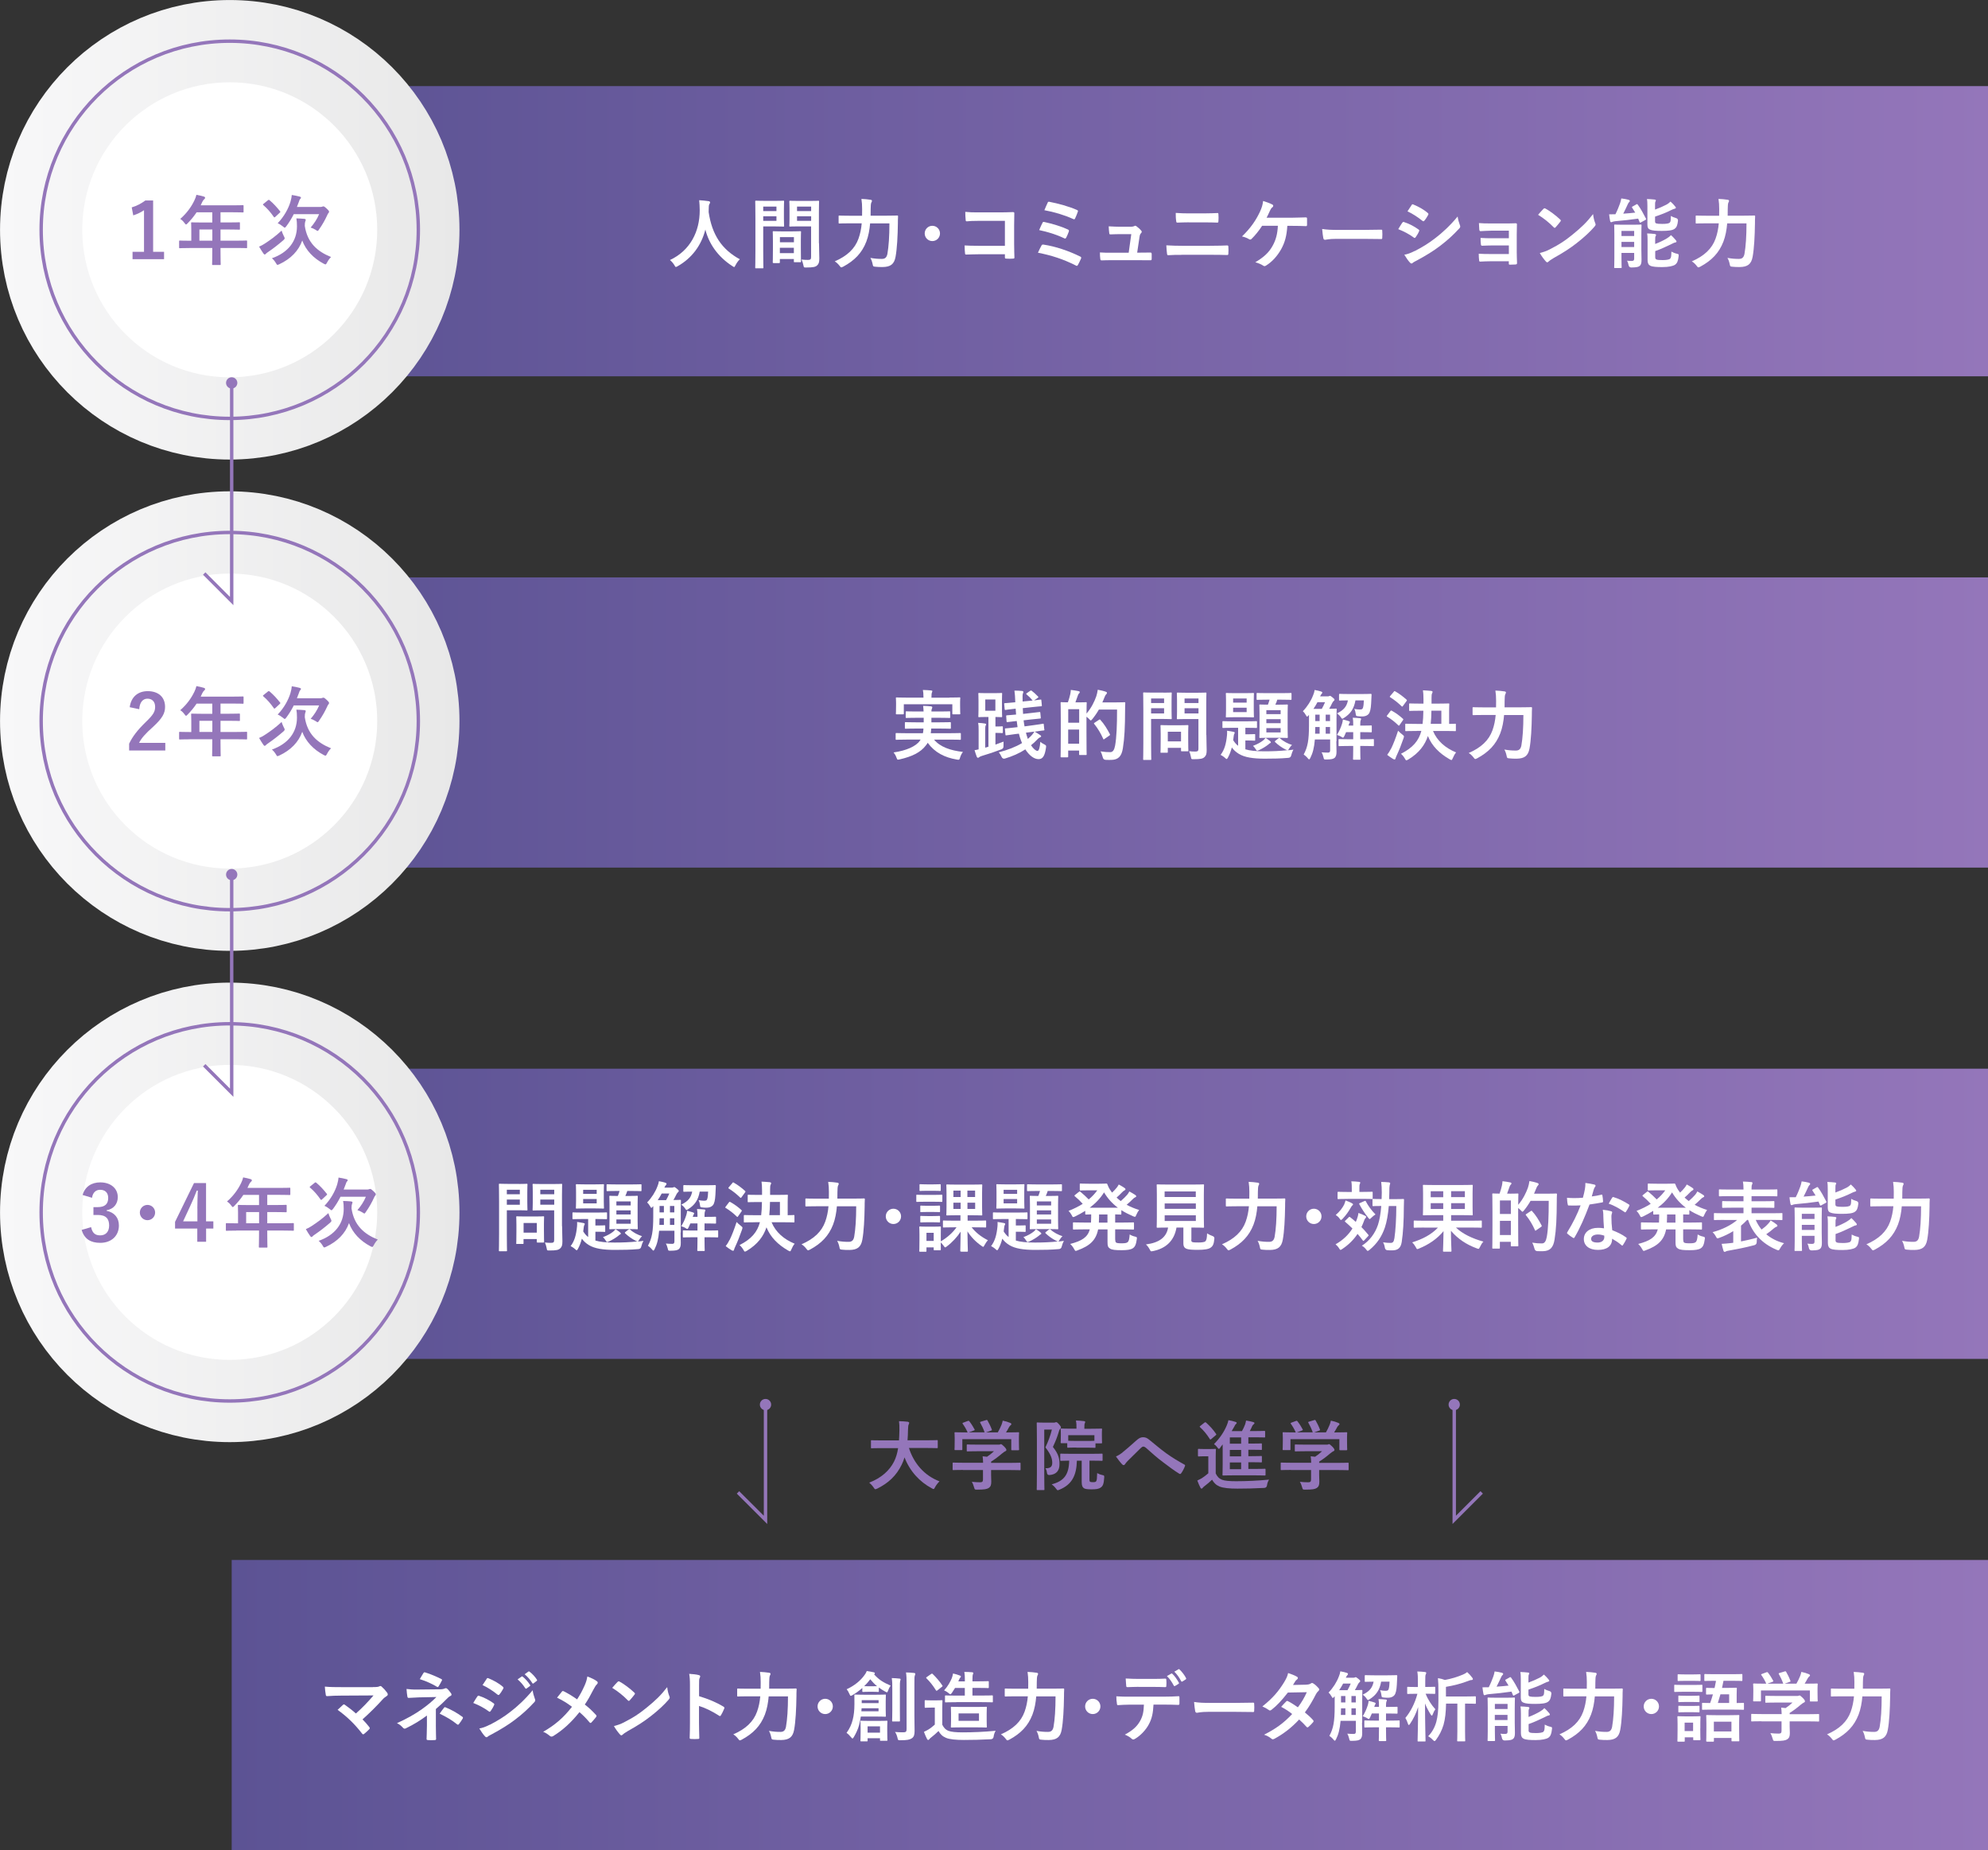
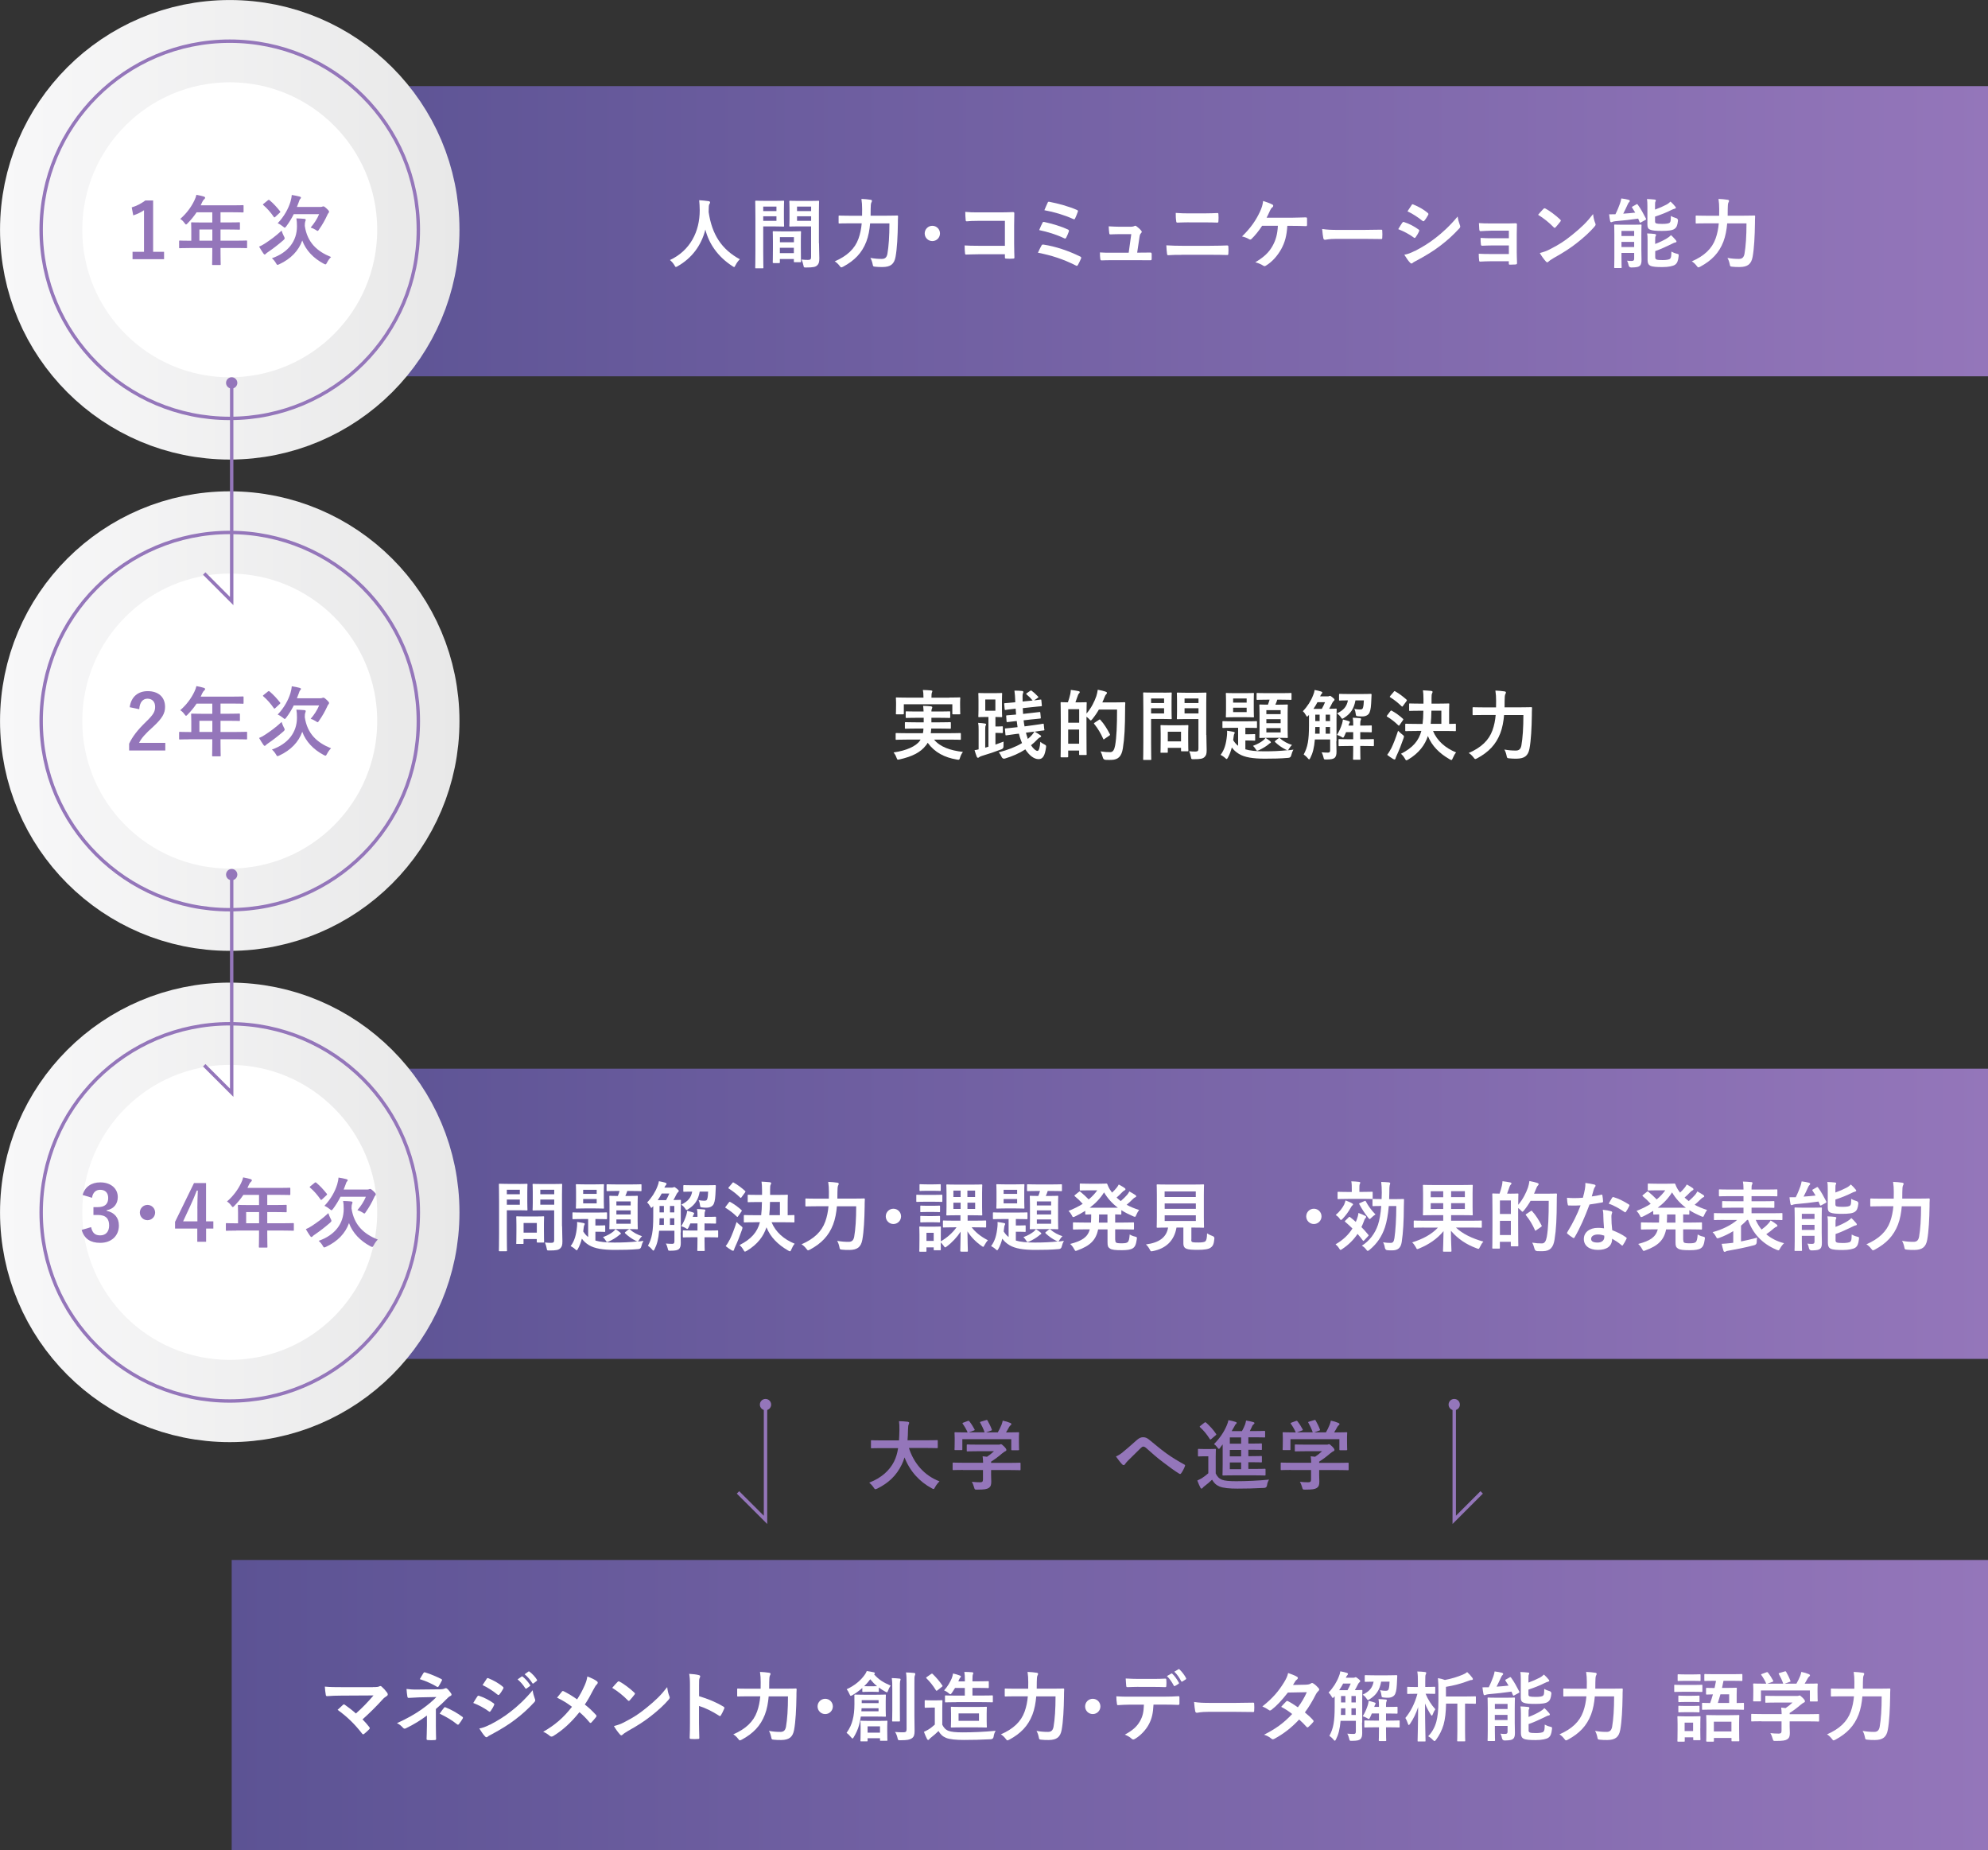
<svg xmlns="http://www.w3.org/2000/svg" xmlns:xlink="http://www.w3.org/1999/xlink" id="_レイヤー_2" data-name="レイヤー 2" viewBox="0 0 338.07 314.57">
  <rect x="0" y="0" width="338.07" height="314.57" fill="#333333" stroke="none" />
  <defs>
    <style>
      .cls-1 {
        fill: none;
        stroke: #9476ba;
        stroke-width: .58px;
      }

      .cls-1, .cls-2, .cls-3, .cls-4 {
        stroke-miterlimit: 10;
      }

      .cls-5 {
        fill: url(#_名称未設定グラデーション_45-2);
      }

      .cls-6 {
        fill: url(#_名称未設定グラデーション_45-4);
      }

      .cls-7 {
        fill: url(#_名称未設定グラデーション_45-3);
      }

      .cls-8 {
        fill: #9476ba;
      }

      .cls-2 {
        stroke: url(#_名称未設定グラデーション_132);
      }

      .cls-2, .cls-9, .cls-3, .cls-4 {
        fill: #fff;
      }

      .cls-2, .cls-3, .cls-4 {
        stroke-width: 13.99px;
      }

      .cls-3 {
        stroke: url(#_名称未設定グラデーション_132-2);
      }

      .cls-4 {
        stroke: url(#_名称未設定グラデーション_132-3);
      }

      .cls-10 {
        fill: url(#_名称未設定グラデーション_45);
      }
    </style>
    <linearGradient id="_名称未設定グラデーション_45" data-name="名称未設定グラデーション 45" x1="-7143.96" y1="-5338.54" x2="-6861.03" y2="-5338.54" gradientTransform="translate(-6805.89 -5299.23) rotate(-180)" gradientUnits="userSpaceOnUse">
      <stop offset="0" stop-color="#9476ba" />
      <stop offset="1" stop-color="#5c5394" />
    </linearGradient>
    <linearGradient id="_名称未設定グラデーション_132" data-name="名称未設定グラデーション 132" x1="0" y1="39.07" x2="78.14" y2="39.07" gradientUnits="userSpaceOnUse">
      <stop offset="0" stop-color="#f8f8f9" />
      <stop offset="1" stop-color="#e8e8e8" />
    </linearGradient>
    <linearGradient id="_名称未設定グラデーション_45-2" data-name="名称未設定グラデーション 45" y1="-5422.07" y2="-5422.07" xlink:href="#_名称未設定グラデーション_45" />
    <linearGradient id="_名称未設定グラデーション_132-2" data-name="名称未設定グラデーション 132" y1="122.6" y2="122.6" xlink:href="#_名称未設定グラデーション_132" />
    <linearGradient id="_名称未設定グラデーション_45-3" data-name="名称未設定グラデーション 45" y1="-5505.6" y2="-5505.6" xlink:href="#_名称未設定グラデーション_45" />
    <linearGradient id="_名称未設定グラデーション_132-3" data-name="名称未設定グラデーション 132" y1="206.13" y2="206.13" xlink:href="#_名称未設定グラデーション_132" />
    <linearGradient id="_名称未設定グラデーション_45-4" data-name="名称未設定グラデーション 45" x1="-7143.96" y1="-5589.13" x2="-6845.29" y2="-5589.13" xlink:href="#_名称未設定グラデーション_45" />
  </defs>
  <g id="_レイヤー_1-2" data-name="レイヤー 1">
    <g>
      <rect class="cls-10" x="55.14" y="14.64" width="282.93" height="49.34" />
      <g>
        <path class="cls-9" d="M125.07,45.09c-.1.22-.14.31-.23.31-.06,0-.14-.05-.3-.16-2.48-1.6-3.99-3.82-4.59-6.21-.69,2.74-2.33,4.88-4.71,6.23-.14.08-.23.13-.3.13-.09,0-.14-.09-.26-.31-.22-.36-.48-.64-.75-.87,3.42-1.59,5.08-4.84,5.06-8.48-.01-.57-.03-1.12-.09-1.69.51.03,1.13.09,1.6.16.17.03.25.1.25.21,0,.14-.07.22-.13.32-.08.13-.1.44-.1.86-.01.16-.01.31-.01.47.56,3.81,2.2,6.33,5.3,8.02-.3.29-.55.64-.73,1.01Z" />
        <path class="cls-9" d="M131.9,34.15c.84,0,1.24-.03,1.31-.03.12,0,.13.01.13.16,0,.08-.03.46-.03,1.24v1.61c0,.79.03,1.16.03,1.24,0,.14-.01.16-.13.16-.08,0-.47-.03-1.31-.03h-2.11v4.21c0,1.79.03,2.68.03,2.77,0,.13-.01.14-.14.14h-1.11c-.13,0-.14-.01-.14-.14,0-.09.03-.98.03-2.77v-5.63c0-1.81-.03-2.72-.03-2.8,0-.14.01-.16.14-.16.09,0,.58.03,1.53.03h1.79ZM129.79,35.12v.77h2.25v-.77h-2.25ZM132.04,36.77h-2.25v.78h2.25v-.78ZM131.55,44.72c-.13,0-.14-.01-.14-.16,0-.08.03-.43.03-2.35v-1.14c0-1.14-.03-1.53-.03-1.62,0-.13.01-.14.14-.14.09,0,.4.03,1.39.03h1.75c.99,0,1.3-.03,1.39-.03.13,0,.14.01.14.14,0,.08-.03.47-.03,1.4v1.29c0,1.89.03,2.24.03,2.3,0,.13-.01.14-.14.14h-.94c-.13,0-.14-.01-.14-.14v-.4h-2.38v.53c0,.14-.01.16-.16.16h-.92ZM132.63,41.19h2.38v-.87h-2.38v.87ZM135,43.04v-.91h-2.38v.91h2.38ZM139.28,41.34c0,.91.05,1.95.05,2.59s-.09.94-.38,1.2c-.27.25-.64.35-1.86.35-.39,0-.39.01-.47-.4-.08-.36-.18-.69-.31-.95.4.05.82.06,1.09.06.43,0,.53-.12.53-.51v-5.19h-2.13c-1.01,0-1.35.03-1.43.03-.13,0-.14-.01-.14-.16,0-.08.03-.38.03-1.14v-1.79c0-.75-.03-1.07-.03-1.14,0-.14.01-.16.14-.16.08,0,.42.03,1.43.03h1.91c1.01,0,1.37-.03,1.44-.03.13,0,.14.01.14.16,0,.08-.03.61-.03,1.72v5.34ZM135.54,35.12v.77h2.4v-.77h-2.4ZM137.94,37.55v-.78h-2.4v.78h2.4Z" />
        <path class="cls-9" d="M147.97,37.96c-.09,1.09-.29,2.2-.65,3.13-.74,1.92-2,3.21-3.93,4.25-.16.07-.25.12-.31.12-.1,0-.17-.08-.31-.27-.26-.34-.55-.6-.82-.75,2.12-.92,3.43-2.16,4.04-3.86.3-.83.47-1.7.55-2.61h-2.03c-1.25,0-1.68.03-1.74.03-.14,0-.16-.01-.16-.14v-1.07c0-.13.01-.14.16-.14.07,0,.49.03,1.74.03h2.09c0-.38.01-.75.01-1.13,0-.64-.03-1.14-.12-1.73.51.03,1.09.06,1.53.14.2.03.26.09.26.18,0,.14-.05.22-.12.33-.06.16-.1.53-.1,1.1,0,.35,0,.73-.01,1.1h2.73c1.26,0,1.69-.03,1.78-.03.13,0,.16.03.16.16-.03.39-.03.83-.03,1.17-.03,2.16-.14,4.32-.4,5.71-.23,1.25-.87,1.7-2.17,1.72-.49.01-.86-.01-1.25-.05-.4-.04-.4-.05-.48-.47-.09-.42-.21-.75-.38-1.03.84.14,1.31.17,1.95.17.48,0,.82-.18.95-.87.22-1.25.34-3,.34-5.17h-3.29Z" />
        <path class="cls-9" d="M159.85,39.69c0,.72-.58,1.3-1.3,1.3s-1.3-.58-1.3-1.3.58-1.3,1.3-1.3,1.3.58,1.3,1.3Z" />
        <path class="cls-9" d="M170.9,37.55h-4.54c-.88,0-1.5.03-1.95.08-.14,0-.19-.06-.19-.22-.04-.35-.07-.96-.07-1.39.78.08,1.24.09,2.17.09h3.86c.68,0,1.37-.03,2.05-.05.21,0,.27.05.26.22,0,.69-.03,1.36-.03,2.05v3.11c0,.95.04,1.99.05,2.35,0,.13-.05.17-.23.18-.36.03-.78.03-1.14,0-.21-.01-.25-.03-.25-.22v-.52h-4.47c-.82,0-1.51.04-2.13.05-.12,0-.17-.05-.18-.2-.04-.34-.07-.81-.07-1.35.61.04,1.37.06,2.39.06h4.46v-4.25Z" />
        <path class="cls-9" d="M177.11,41.75c.06-.12.14-.2.36-.16,1.98.3,4.15,1.01,6.23,2.03.14.06.22.17.13.35-.16.38-.34.74-.52,1.07-.07.1-.12.16-.2.16-.05,0-.12-.03-.18-.07-2.11-1.07-4.17-1.73-6.42-2.16.17-.4.43-.92.6-1.22ZM177.28,37.88c.06-.14.14-.18.34-.13,1.38.3,2.87.75,3.96,1.26.21.09.23.18.17.38-.08.25-.3.75-.43,1-.07.12-.12.17-.18.17-.05,0-.1-.01-.17-.05-1.39-.66-2.77-1.07-4.25-1.39.21-.52.43-1,.56-1.23ZM178.14,34.49c.1-.21.17-.21.35-.17,1.38.26,3.34.79,4.63,1.37.21.09.23.16.16.33-.09.31-.33.84-.46,1.13-.07.16-.18.16-.31.09-1.52-.69-3.25-1.2-4.91-1.5.16-.38.44-1.04.55-1.25Z" />
        <path class="cls-9" d="M193.97,42.95c.52,0,1.09-.01,1.59-.01.22-.01.27.03.29.23.01.25.01.57,0,.82-.01.25-.05.26-.25.26-.59,0-1.21-.01-1.81-.01h-4.78c-.53,0-1.04,0-1.68.03-.14,0-.2-.06-.22-.26-.05-.27-.06-.69-.06-1.09.74.05,1.22.05,1.87.05h3.02l.44-3.16h-2.09c-.51,0-1.09.03-1.43.04-.16.01-.21-.03-.23-.25-.04-.27-.07-.69-.09-1.12.87.04,1.26.07,1.81.07h1.79c.47,0,.58-.04.77-.12.05-.04.1-.05.14-.05.07,0,.13.04.2.08.23.17.58.46.79.72.08.08.12.16.12.23s-.04.16-.12.23c-.17.18-.21.33-.26.65l-.4,2.67h.61Z" />
        <path class="cls-9" d="M200.99,43.33c-.85,0-1.7.01-2.34.06-.13,0-.17-.08-.19-.25-.05-.3-.08-.74-.12-1.43.94.06,1.87.08,2.69.08h4.73c1.44,0,2.33-.04,2.92-.06.17,0,.21.06.21.23.03.36.03.77,0,1.13,0,.2-.03.27-.2.27-.62-.03-1.96-.04-2.85-.04h-4.86ZM202.19,37.8c-.82,0-1.39.03-1.99.05-.13,0-.17-.08-.18-.27-.07-.4-.08-.84-.08-1.38.82.06,1.43.08,2.21.08h2.57c1,0,1.78-.04,2.34-.06.1,0,.14.06.14.22.03.38.03.78,0,1.16-.01.18-.04.25-.17.25-.61-.03-1.44-.04-2.28-.04h-2.57Z" />
        <path class="cls-9" d="M218.92,38.39c-.12,1.73-.4,2.79-1.05,3.98-.64,1.13-1.51,2.13-2.57,2.78-.08.06-.18.1-.27.1-.08,0-.14-.03-.22-.09-.39-.26-.88-.44-1.34-.57,1.51-.9,2.33-1.69,2.94-2.79.56-1,.83-2.02.9-3.41h-2.68c-.55.86-1.21,1.66-1.81,2.24-.06.06-.14.1-.22.1-.07,0-.13-.03-.18-.06-.33-.21-.82-.39-1.21-.47,1.46-1.42,2.35-2.7,3.07-4.24.29-.65.44-1.09.52-1.79.51.16,1.16.38,1.56.6.1.04.16.13.16.22s-.05.2-.14.25c-.18.12-.31.36-.39.53-.2.46-.43.92-.6,1.25h4.17c.81,0,1.68-.05,2.5-.06.16,0,.21.06.21.23.01.35.01.7,0,1.05,0,.13-.05.21-.18.21-.53-.03-1.59-.05-2.38-.05h-.77Z" />
        <path class="cls-9" d="M227.25,40.61c-1.29,0-1.78.16-1.91.16-.16,0-.26-.08-.3-.27-.07-.3-.14-.91-.2-1.57.84.13,1.5.16,2.81.16h4.19c.99,0,1.99-.03,2.99-.04.2-.01.23.03.23.18.03.39.03.83,0,1.22,0,.16-.05.21-.23.19-.98-.01-1.94-.03-2.9-.03h-4.68Z" />
        <path class="cls-9" d="M238.47,37.87c.07-.09.13-.16.25-.13.98.32,1.76.74,2.5,1.27.09.06.14.12.14.19,0,.04-.03.09-.05.14-.14.35-.36.69-.57.99-.07.08-.12.13-.17.13s-.09-.03-.16-.08c-.83-.61-1.68-1.04-2.63-1.42.33-.52.53-.9.69-1.1ZM240.58,42.69c1.24-.65,2.3-1.26,3.56-2.25,1.04-.79,2.43-2.04,3.74-3.63.08.57.18.9.38,1.46.04.09.06.17.06.25,0,.1-.04.2-.14.3-1.21,1.3-2.03,2.02-3.3,3-1.13.86-2.34,1.6-3.89,2.44-.31.17-.62.31-.75.44-.08.08-.14.1-.21.1-.09,0-.18-.05-.26-.16-.27-.27-.62-.78-.96-1.33.55-.1,1-.25,1.77-.64ZM240.04,34.88c.09-.16.17-.18.33-.1.83.34,1.73.82,2.44,1.44.08.05.1.12.1.17s-.01.1-.05.17c-.18.33-.44.74-.66.98-.04.06-.09.08-.13.08-.06,0-.13-.04-.2-.09-.68-.56-1.69-1.22-2.52-1.6.22-.34.47-.7.69-1.04Z" />
        <path class="cls-9" d="M256.58,39.22h-3c-.61,0-1.24.06-1.82.08-.12.01-.18-.09-.2-.3-.03-.32-.04-.57-.06-1.07.74.06,1.14.06,2.08.06h2.26c.64,0,1.35,0,1.92-.03.16,0,.21.08.2.21,0,.58-.03,1.13-.03,1.7v3c0,.58.03,1.18.05,1.85,0,.19-.07.23-.29.25-.21.01-.62.03-.88.03-.21,0-.23-.04-.23-.19v-.39h-3.08c-.61,0-1.2.03-1.79.06-.13,0-.17-.06-.18-.26-.04-.26-.06-.64-.06-1.08.7.05,1.34.05,2.09.05h3.03v-1.46h-2.76c-.58,0-1.22.03-1.78.05-.16,0-.21-.08-.22-.29-.04-.26-.05-.6-.05-1.04.7.05,1.18.06,2.03.06h2.78v-1.31Z" />
        <path class="cls-9" d="M262.48,35.51c.05-.06.12-.1.18-.1.05,0,.1.03.17.06.66.35,1.74,1.14,2.48,1.85.08.08.12.13.12.18s-.03.1-.08.17c-.2.26-.62.78-.81.97-.06.07-.1.1-.16.1s-.1-.04-.17-.1c-.78-.81-1.72-1.55-2.65-2.12.29-.35.66-.75.91-1.01ZM263.61,42.36c1.59-.82,2.43-1.36,3.74-2.42,1.59-1.29,2.46-2.12,3.56-3.54.08.65.19,1.09.36,1.52.04.09.07.17.07.25,0,.12-.07.22-.21.39-.69.81-1.81,1.85-2.99,2.76-1.08.85-2.17,1.57-3.93,2.55-.58.35-.75.48-.87.6-.08.08-.16.13-.23.13-.06,0-.14-.05-.22-.14-.33-.36-.73-.9-1.04-1.44.66-.18,1.07-.3,1.75-.65Z" />
        <path class="cls-9" d="M278.25,34.75c.14-.08.2-.04.27.06.51.69.97,1.55,1.37,2.33.06.13.05.18-.09.26l-.74.4c-.14.09-.18.08-.25-.06l-.23-.57c-1.22.18-2.57.33-3.89.44-.25.03-.42.07-.52.12-.06.03-.12.05-.19.05s-.13-.05-.17-.21c-.07-.35-.13-.75-.17-1.13.34,0,.73,0,1.07-.01.33-.64.61-1.37.77-1.81.1-.3.17-.52.23-.88.52.06.86.13,1.24.23.14.05.21.1.21.19s-.07.17-.14.23c-.06.05-.14.17-.23.38-.21.46-.49,1.07-.75,1.56.7-.05,1.39-.1,2.04-.18-.17-.29-.34-.56-.52-.83-.08-.12-.05-.16.09-.22l.62-.35ZM279.12,42.39c0,.66.03,1.37.03,1.77,0,.44-.03.79-.29,1.03-.21.18-.46.27-1.43.29q-.4,0-.48-.39c-.06-.33-.14-.55-.26-.77.3.04.47.05.78.05s.43-.1.43-.39v-.98h-2.16v.84c0,1.03.03,1.52.03,1.6,0,.12-.01.13-.14.13h-.99c-.13,0-.14-.01-.14-.13,0-.09.03-.55.03-1.6v-3.9c0-1.05-.03-1.53-.03-1.62,0-.13.01-.14.14-.14.09,0,.42.03,1.38.03h1.62c.96,0,1.29-.03,1.37-.03.13,0,.14.01.14.14,0,.08-.03.65-.03,1.74v2.33ZM275.74,39.26v.87h2.16v-.87h-2.16ZM277.9,42v-.87h-2.16v.87h2.16ZM281.46,35.63c.71-.26,1.34-.53,1.91-.83.3-.16.53-.35.71-.53.33.29.57.56.79.83.09.09.12.16.12.22,0,.08-.08.13-.18.16-.14.03-.34.1-.6.23-.81.42-1.75.78-2.76,1.12v.77c0,.23.04.33.22.39.16.05.46.08.99.08.69,0,1.14-.06,1.3-.23.16-.16.16-.42.18-1.13.26.16.6.29.91.38q.31.09.3.44c-.09.78-.23,1.14-.6,1.39-.36.26-1.11.34-2.17.34-.92,0-1.62-.05-1.99-.22-.3-.12-.44-.36-.44-.85v-3.08c0-.56-.01-.91-.08-1.27.42.01.87.04,1.3.09.14.01.22.06.22.14,0,.09-.04.14-.08.22-.05.12-.06.22-.06.72v.64ZM281.48,43.69c0,.25.04.35.23.44.16.06.48.09,1.04.09.51,0,1.09-.06,1.26-.23.2-.21.2-.51.22-1.21.26.14.6.29.94.36.32.08.32.09.29.43-.09.81-.25,1.18-.61,1.44-.34.23-1.11.4-2.16.4-.96,0-1.66-.04-2.05-.23-.29-.14-.46-.43-.46-.95v-3.28c0-.56-.01-.9-.08-1.26.42.01.87.04,1.3.09.14.03.22.06.22.16s-.04.16-.08.23c-.05.1-.07.18-.07.69v.62c.7-.26,1.43-.61,1.99-.95.3-.18.52-.35.7-.55.32.27.57.57.81.84.09.12.13.18.13.25,0,.08-.09.14-.21.16-.14.01-.33.1-.58.23-.9.43-1.79.87-2.83,1.23v.98Z" />
        <path class="cls-9" d="M293.72,37.96c-.09,1.09-.29,2.2-.65,3.13-.74,1.92-2,3.21-3.93,4.25-.16.07-.25.12-.31.12-.1,0-.17-.08-.31-.27-.26-.34-.55-.6-.82-.75,2.12-.92,3.43-2.16,4.04-3.86.3-.83.47-1.7.55-2.61h-2.03c-1.25,0-1.68.03-1.74.03-.14,0-.16-.01-.16-.14v-1.07c0-.13.01-.14.16-.14.07,0,.49.03,1.74.03h2.09c0-.38.01-.75.01-1.13,0-.64-.03-1.14-.12-1.73.51.03,1.09.06,1.53.14.2.03.26.09.26.18,0,.14-.05.22-.12.33-.06.16-.1.53-.1,1.1,0,.35,0,.73-.01,1.1h2.73c1.26,0,1.69-.03,1.78-.03.13,0,.16.03.16.16-.03.39-.03.83-.03,1.17-.03,2.16-.14,4.32-.4,5.71-.23,1.25-.87,1.7-2.17,1.72-.49.01-.86-.01-1.25-.05-.4-.04-.4-.05-.48-.47-.09-.42-.21-.75-.38-1.03.84.14,1.31.17,1.95.17.48,0,.82-.18.95-.87.22-1.25.34-3,.34-5.17h-3.29Z" />
      </g>
      <g>
        <circle class="cls-2" cx="39.07" cy="39.07" r="32.07" />
        <g>
          <path class="cls-8" d="M26.04,42.81h1.86v1.26h-5.36v-1.26h1.95v-7.07c-.49.34-1.12.65-1.83.88l-.26-1.36c.86-.25,1.62-.66,2.31-1.17h1.33v8.72Z" />
          <path class="cls-8" d="M32.22,42.17c-1.14,0-1.55.03-1.62.03-.13,0-.14-.01-.14-.14v-1.03c0-.12.01-.13.14-.13.08,0,.48.03,1.62.03h.31v-1.82c0-.74-.03-1.09-.03-1.17,0-.13.01-.14.16-.14.08,0,.52.03,1.78.03h1.66v-1.73h-2.67c-.43.65-.94,1.27-1.52,1.86-.13.14-.21.21-.27.21s-.13-.08-.26-.25c-.25-.34-.48-.55-.73-.7,1.08-.94,1.87-2.02,2.41-3.15.16-.33.27-.64.34-.95.47.09.9.18,1.25.29.16.05.23.12.23.22s-.07.16-.16.25c-.1.09-.2.19-.33.47l-.26.56h5.37c1.26,0,1.7-.03,1.78-.03.13,0,.14.01.14.14v.96c0,.13-.01.14-.14.14-.08,0-.52-.03-1.78-.03h-2v1.73h1.39c1.27,0,1.7-.03,1.78-.03.12,0,.13.01.13.14v.98c0,.13-.01.14-.13.14-.08,0-.51-.03-1.78-.03h-1.39v1.9h2.76c1.14,0,1.55-.03,1.62-.03.13,0,.14.01.14.13v1.03c0,.13-.01.14-.14.14-.08,0-.48-.03-1.62-.03h-2.76v.64c0,1.36.03,2.05.03,2.12,0,.13-.01.14-.14.14h-1.16c-.14,0-.16-.01-.16-.14,0-.08.03-.75.03-2.12v-.64h-3.89ZM36.11,40.92v-1.9h-2.2v1.9h2.2Z" />
          <path class="cls-8" d="M48.28,40.16c.09.18.13.27.13.36s-.07.17-.21.31c-1,.86-1.74,1.42-2.6,2.01-.2.14-.31.21-.39.31-.07.08-.13.12-.2.12s-.16-.08-.22-.18c-.2-.29-.49-.73-.73-1.16.34-.14.66-.31.96-.51,1.01-.66,1.79-1.22,2.87-2.21.08.26.21.61.38.94ZM45.57,34.05c.07-.05.1-.08.14-.08.03,0,.06.03.12.06.71.6,1.21,1.16,1.79,1.88.08.1.08.13-.04.25l-.75.7c-.16.13-.18.14-.26.03-.55-.78-1.09-1.42-1.79-2.02-.1-.09-.09-.12.05-.23l.74-.6ZM55.61,44.65c-.12.21-.16.3-.26.3-.06,0-.16-.04-.31-.12-1.73-.92-3.02-2.26-3.64-3.94-.62,1.75-1.94,3.12-3.91,4.04-.14.06-.23.1-.3.1-.1,0-.14-.08-.26-.29-.2-.34-.44-.62-.69-.83,2.77-.97,4.26-2.92,4.26-5.43,0-.6-.03-.95-.1-1.35.47.01.91.04,1.38.08.14.03.21.06.21.16,0,.1-.03.17-.08.29-.05.12-.08.34-.08.75.43,2.85,2.11,4.34,4.47,5.29-.25.22-.51.6-.69.95ZM49.94,36.44c-.35.7-.77,1.39-1.26,2.04-.13.16-.2.23-.26.23s-.14-.06-.3-.2c-.29-.23-.64-.46-.9-.55,1.12-1.17,1.83-2.52,2.17-3.64.14-.51.21-.85.23-1.17.47.06.96.18,1.33.27.16.04.23.1.23.18s-.04.14-.13.23c-.09.09-.14.23-.26.58-.09.26-.2.52-.3.78h3.99c.16,0,.26-.03.31-.05.05-.03.14-.05.2-.05.09,0,.17.01.57.38.36.34.4.43.4.53,0,.08-.03.14-.09.21-.09.09-.14.18-.23.39-.35.77-.81,1.6-1.37,2.39-.12.18-.17.27-.26.27-.07,0-.16-.06-.31-.17-.27-.17-.6-.32-.87-.4.62-.73,1.09-1.44,1.44-2.28h-4.34Z" />
        </g>
        <circle class="cls-1" cx="39.07" cy="39.07" r="32.07" />
      </g>
-       <rect class="cls-5" x="55.14" y="98.17" width="282.93" height="49.34" />
      <g>
        <path class="cls-9" d="M154.13,125.75c-1.2,0-1.6.03-1.68.03-.13,0-.14-.01-.14-.14v-.85c0-.14.01-.16.14-.16.08,0,.48.03,1.68.03h2.82c.05-.25.08-.51.09-.79h-1.25c-1.25,0-1.69.03-1.77.03-.13,0-.14-.01-.14-.14v-.82c0-.14.01-.16.14-.16.08,0,.52.03,1.77.03h1.29v-.77h-1.2c-1.21,0-1.64.03-1.72.03-.13,0-.14-.01-.14-.16v-.81c0-.14.01-.16.14-.16.08,0,.51.03,1.72.03h1.18c-.01-.4-.05-.71-.08-.96.43.01.94.03,1.33.08.16.03.23.08.23.17,0,.08-.04.18-.08.27s-.07.19-.07.44h1.34c1.2,0,1.63-.03,1.7-.03.14,0,.16.01.16.16v.81c0,.14-.01.16-.16.16-.08,0-.51-.03-1.7-.03h-1.34v.77h1.4c1.26,0,1.68-.03,1.75-.03.14,0,.16.01.16.16v.82c0,.13-.01.14-.16.14-.08,0-.49-.03-1.75-.03h-1.43c-.01.29-.05.55-.08.79h3.28c1.2,0,1.6-.03,1.68-.03.14,0,.16.01.16.16v.85c0,.13-.01.14-.16.14-.08,0-.48-.03-1.68-.03h-2.72c1.04,1.25,2.77,1.85,4.91,2.09-.19.25-.39.62-.49.98-.08.27-.12.35-.26.35-.06,0-.16,0-.29-.03-2.09-.35-3.76-1.21-4.95-2.85-.09.16-.19.31-.31.45-.92,1.2-2.35,1.89-4.45,2.37-.13.03-.25.05-.3.05-.1,0-.16-.09-.25-.35-.12-.36-.33-.68-.49-.88,2.18-.31,3.82-1.05,4.47-1.99l.12-.2h-2.44ZM161.44,118.6c1.21,0,1.64-.03,1.72-.03.13,0,.14.01.14.14,0,.06-.03.3-.03.65v.55c0,1.13.03,1.34.03,1.4,0,.13-.01.14-.14.14h-1.07c-.13,0-.14-.01-.14-.14v-1.57h-8.25v1.57c0,.13-.01.14-.16.14h-1.05c-.13,0-.14-.01-.14-.14,0-.06.03-.27.03-1.4v-.44c0-.45-.03-.69-.03-.75,0-.13.01-.14.14-.14.09,0,.52.03,1.72.03h2.83v-.07c0-.56-.03-.91-.1-1.23.48.01.96.04,1.4.08.14.01.21.06.21.12,0,.09-.04.16-.08.26-.04.1-.07.27-.07.78v.07h3.04Z" />
        <path class="cls-9" d="M169.28,126.6c.44-.16.91-.33,1.38-.51-.01.22-.01.49-.01.75q.03.42-.35.56c-1.09.42-2.21.79-3.32,1.12-.22.07-.38.14-.44.2-.07.05-.14.12-.22.12-.1,0-.16-.05-.21-.16-.16-.4-.27-.78-.38-1.14.22-.03.46-.06.69-.13v-3.29c0-.57-.01-.86-.08-1.22.43.03.9.06,1.17.12.12.03.18.05.18.13,0,.09-.04.16-.08.23-.05.09-.07.3-.07.78v2.96l.55-.16v-5.06h-.36c-.86,0-1.13.03-1.22.03-.13,0-.14-.01-.14-.14,0-.09.03-.4.03-1.13v-1.57c0-.73-.03-1.04-.03-1.13,0-.13.01-.14.14-.14.09,0,.36.03,1.22.03h1.31c.87,0,1.14-.03,1.24-.03.13,0,.14.01.14.14,0,.09-.03.4-.03,1.13v1.57c0,.73.03,1.04.03,1.13,0,.13-.01.14-.14.14-.09,0-.33-.01-1-.03v1.62h.35c.49,0,.68-.03.75-.03.14,0,.16.01.16.14v.87c0,.13-.01.14-.16.14-.08,0-.26-.03-.75-.03h-.35v1.96ZM169.27,118.93h-1.72v1.91h1.72v-1.91ZM177.61,124.03c.01.13,0,.14-.13.16-.13.01-.53.05-1.53.21.33.18.68.4.94.58.12.08.16.13.16.2,0,.08-.04.13-.16.17-.14.05-.26.14-.43.31-.36.39-.74.74-1.13,1.05.4.61.84.96,1.09.96.27,0,.42-.6.49-1.55.21.18.39.3.66.43.36.19.36.21.3.61-.19,1.3-.52,1.91-1.25,1.91-.82,0-1.62-.68-2.26-1.66-1.04.68-2.18,1.17-3.47,1.56q-.39.1-.56-.27c-.13-.3-.3-.58-.49-.79,1.5-.39,2.85-.9,3.96-1.57-.06-.14-.12-.29-.17-.43-.14-.36-.26-.75-.36-1.17l-.48.05-1.64.23c-.14.01-.16,0-.17-.13l-.08-.91c-.01-.12,0-.13.14-.14.14-.01.53-.04,1.64-.17l.36-.04c-.05-.34-.1-.69-.14-1.04h-.04l-1.53.18c-.13.01-.14,0-.16-.13l-.06-.86c-.01-.13,0-.14.12-.16.17-.01.52-.03,1.56-.13-.03-.33-.05-.65-.07-.99h-.1c-1.11.12-1.5.18-1.61.2-.13.01-.14,0-.16-.13l-.08-.86c-.01-.14,0-.14.14-.16.16-.01.52-.03,1.62-.14h.12v-.13c-.04-.87-.05-1.25-.14-1.86.47,0,.86.01,1.31.06.13.01.21.09.21.16,0,.12-.04.18-.08.27-.06.16-.08.46-.05,1.33v.03l1.43-.14.27-.03-.04-.05c-.29-.35-.62-.69-.96-.96-.07-.05-.09-.08-.09-.12s.04-.08.12-.13l.55-.38c.13-.08.17-.08.27-.01.35.26.71.59,1.08.98.08.09.08.14-.07.23l-.61.42c.69-.08.99-.12,1.1-.14.13-.01.13,0,.14.14l.08.84c.01.13,0,.14-.13.16-.14.01-.56.04-1.65.16l-1.46.16c.01.32.03.65.05.98l1.22-.14c1.05-.12,1.42-.17,1.55-.18.13-.01.14-.01.16.12l.08.82c.01.13,0,.16-.13.17-.14.01-.53.04-1.59.16l-1.2.14c.04.35.09.69.16,1.03l1.48-.2c1.1-.14,1.53-.23,1.65-.25.1-.01.13,0,.14.13l.09.87ZM174.79,125.63c.26-.21.49-.43.71-.68.14-.17.29-.35.4-.56l-1.43.18c.06.26.13.51.22.75l.09.3Z" />
        <path class="cls-9" d="M183.35,119.42c.92,0,1.22-.03,1.31-.03.13,0,.14.01.14.14,0,.07-.03.52-.03,1.79.85-1,1.34-2.04,1.66-2.94.1-.34.2-.7.25-1.11.49.09,1.05.22,1.29.31.17.05.27.12.27.21,0,.1-.01.14-.13.26-.1.09-.22.3-.35.66-.09.25-.2.48-.3.71h2.43c.94,0,1.24-.03,1.31-.03.13,0,.16.03.16.16-.03.36-.03.72-.03,1.08-.01,2.99-.1,4.88-.38,6.59-.21,1.33-.74,1.95-1.96,1.98-.29,0-.65.01-.99-.01q-.38-.03-.47-.44c-.09-.35-.23-.74-.38-1,.7.1,1.14.14,1.66.13.47,0,.69-.43.82-1.12.25-1.4.33-3.42.33-6.12h-3.09c-.31.55-.68,1.09-1.11,1.62-.13.16-.21.23-.27.23s-.13-.08-.27-.23c-.14-.14-.3-.29-.46-.4v2.69c0,3.03.03,3.6.03,3.68,0,.13-.01.14-.14.14h-1c-.13,0-.14-.01-.14-.14v-.62h-1.86v.99c0,.14-.01.16-.16.16h-.99c-.13,0-.14-.01-.14-.16,0-.08.03-.69.03-3.85v-2.25c0-2.26-.03-2.89-.03-2.98,0-.13.01-.14.14-.14.08,0,.35.03,1.1.03.16-.46.31-.95.4-1.37.05-.25.08-.44.1-.74.47.05.95.13,1.34.21.12.03.18.09.18.17,0,.09-.03.13-.12.21-.08.06-.14.18-.18.29-.14.39-.29.83-.44,1.23h.44ZM181.66,120.58v2.3h1.86v-2.3h-1.86ZM183.51,126.45v-2.41h-1.86v2.41h1.86ZM186.89,122.38c.07-.04.1-.06.14-.06.03,0,.05.03.1.08.64.69,1.18,1.59,1.6,2.41.07.13.05.17-.1.27l-.81.56c-.07.05-.1.08-.13.08-.04,0-.07-.04-.09-.12-.43-.95-.92-1.77-1.52-2.51-.08-.1-.07-.13.09-.23l.71-.47Z" />
        <path class="cls-9" d="M197.83,117.77c.84,0,1.22-.03,1.3-.03.12,0,.13.01.13.14,0,.08-.03.47-.03,1.29v1.69c0,.81.03,1.2.03,1.27,0,.13-.01.14-.13.14-.08,0-.46-.03-1.3-.03h-2.08v4.06c0,1.79.03,2.68.03,2.77,0,.13-.01.14-.14.14h-1.1c-.13,0-.14-.01-.14-.14,0-.09.03-.98.03-2.77v-5.63c0-1.79-.03-2.7-.03-2.8,0-.13.01-.14.14-.14.09,0,.57.03,1.52.03h1.78ZM195.75,118.76v.77h2.21v-.77h-2.21ZM197.96,120.42h-2.21v.88h2.21v-.88ZM197.49,127.99c-.13,0-.14,0-.14-.13,0-.08.03-.4.03-2.12v-.94c0-.95-.03-1.29-.03-1.38,0-.13.01-.14.14-.14.09,0,.4.03,1.38.03h1.7c.97,0,1.29-.03,1.38-.03.13,0,.14.01.14.14,0,.08-.03.42-.03,1.13v1c0,1.64.03,1.95.03,2.03,0,.14-.01.16-.14.16h-.95c-.14,0-.16-.01-.16-.16v-.43h-2.25v.7c0,.13-.01.13-.16.13h-.95ZM198.59,126.05h2.25v-1.64h-2.25v1.64ZM205.15,124.94c0,.91.05,1.95.05,2.59s-.08.92-.38,1.2c-.29.26-.65.35-1.81.35-.42,0-.42.01-.49-.4-.07-.38-.17-.69-.3-.96.39.05.71.06,1.05.06.43,0,.53-.12.53-.51v-5.02h-2.08c-1.01,0-1.35.03-1.43.03-.14,0-.16-.01-.16-.14,0-.09.03-.39.03-1.17v-1.9c0-.78-.03-1.09-.03-1.18,0-.13.01-.14.16-.14.08,0,.42.03,1.43.03h1.87c1,0,1.35-.03,1.43-.03.13,0,.14.01.14.14,0,.08-.03.62-.03,1.73v5.33ZM201.44,118.76v.77h2.37v-.77h-2.37ZM203.81,121.3v-.88h-2.37v.88h2.37Z" />
        <path class="cls-9" d="M217.39,125.56c.08-.06.12-.09.17-.09.04,0,.07.03.12.06.6.55,1.33.9,2.03,1.13-.16.14-.31.34-.46.57-.16.27-.18.3-.26.34.3-.03.64-.06.96-.12-.16.3-.27.58-.36.94q-.08.43-.49.46c-1.33.12-2.59.14-4.03.14-2.01,0-3.42-.23-4.38-.81-.57-.35-.9-.68-1.21-1.1-.16.6-.36,1.18-.66,1.72-.1.17-.16.25-.22.25s-.13-.05-.26-.18c-.25-.23-.56-.42-.77-.53.66-.86.95-1.89,1.09-3.37.01-.21.03-.46.01-.73.35.04.73.12,1.08.18.16.03.22.08.22.14,0,.09-.03.14-.08.23-.04.08-.07.16-.09.36l-.09.7c.25.38.49.69.84.95v-3.06h-.97c-1.12,0-1.5.03-1.57.03-.12,0-.13-.01-.13-.14v-.88c0-.13.01-.14.13-.14.08,0,.46.03,1.57.03h2.47c1.12,0,1.5-.03,1.57-.03.13,0,.14.01.14.14v.88c0,.13-.01.14-.14.14-.08,0-.46-.03-1.57-.03h-.27v1.1h.57c.7,0,.88-.03.96-.03.13,0,.14.01.14.14v.84c0,.13-.01.14-.14.14-.08,0-.26-.03-.96-.03h-.57v1.5c.77.23,1.78.34,3.25.34,1.34,0,2.61-.05,3.93-.19-.09-.01-.16-.04-.3-.1-.71-.35-1.29-.78-1.81-1.27-.1-.1-.08-.14.05-.25l.49-.39ZM211.72,117.85c.98,0,1.31-.03,1.39-.03.12,0,.13.01.13.14,0,.08-.03.39-.03,1.13v1.6c0,.75.03,1.07.03,1.14,0,.13-.01.14-.13.14-.08,0-.42-.03-1.39-.03h-1.72c-.98,0-1.31.03-1.4.03-.13,0-.14-.01-.14-.14,0-.09.03-.39.03-1.14v-1.6c0-.74-.03-1.05-.03-1.13,0-.13.01-.14.14-.14.09,0,.43.03,1.4.03h1.72ZM212,119.46v-.7h-2.3v.7h2.3ZM212,120.33h-2.3v.74h2.3v-.74ZM215.98,126.01c.09.08.14.12.14.19,0,.09-.07.13-.16.17s-.16.1-.27.21c-.43.34-.95.66-1.59.96-.16.06-.23.1-.31.1-.09,0-.13-.08-.23-.23-.18-.29-.3-.42-.48-.6.82-.31,1.27-.58,1.72-.92.14-.12.27-.25.42-.43.29.17.53.36.77.55ZM215.42,118.96c-1.12,0-1.5.03-1.57.03-.14,0-.16-.01-.16-.13v-.9c0-.13.01-.14.16-.14.08,0,.46.03,1.57.03h2.5c1.12,0,1.5-.03,1.57-.03.13,0,.14.01.14.14v.9c0,.12-.01.13-.14.13-.08,0-.46-.03-1.57-.03h-.71c-.1.33-.21.6-.33.85h.58c.99,0,1.31-.03,1.4-.03.13,0,.14.01.14.14,0,.08-.03.46-.03,1.37v2.68c0,.9.03,1.29.03,1.36,0,.13-.01.14-.14.14-.09,0-.42-.03-1.4-.03h-1.77c-.99,0-1.31.03-1.39.03-.13,0-.14-.01-.14-.14,0-.08.03-.47.03-1.36v-2.68c0-.91-.03-1.29-.03-1.37,0-.13.01-.14.14-.14.08,0,.39.03,1.31.03.12-.27.19-.53.29-.85h-.48ZM215.35,121.42h2.43v-.68h-2.43v.68ZM217.78,122.96v-.69h-2.43v.69h2.43ZM217.78,123.8h-2.43v.73h2.43v-.73Z" />
        <path class="cls-9" d="M227.25,126.04c0,.58.03,1.22.03,1.74,0,.48-.05.82-.33,1.08-.25.19-.56.26-1.4.27-.4,0-.4.01-.49-.39-.08-.31-.17-.58-.32-.83.46.04.81.05,1.12.05.23-.01.34-.1.34-.42v-1.81h-2.6c-.12,1.43-.36,2.33-.77,3.13-.09.17-.14.25-.21.25-.05,0-.1-.05-.18-.14-.26-.32-.51-.53-.74-.69.68-1.25.9-2.43.9-4.98v-1.76l-.1.12c-.1.12-.17.18-.22.18-.06,0-.12-.09-.21-.26-.17-.3-.34-.51-.51-.66.79-.82,1.39-1.78,1.75-2.73.13-.31.21-.58.25-.88.38.06.83.17,1.09.26.14.04.21.1.21.18,0,.09-.04.14-.1.21-.09.09-.17.21-.27.44h1.27c.12,0,.18-.01.25-.04.05-.03.09-.05.17-.05.07,0,.14.04.43.27.27.21.33.3.33.38,0,.09-.03.14-.14.23-.08.06-.17.18-.26.36-.17.35-.34.68-.51.96.77,0,1.04-.03,1.12-.03.14,0,.16.01.16.14,0,.08-.03.56-.03,1.51v3.89ZM224.78,120.52c.21-.38.38-.71.55-1.13h-1.29c-.2.38-.43.77-.68,1.13h1.42ZM224.41,124.74v-1.13h-.74c0,.4-.01.79-.03,1.13h.77ZM224.41,122.6v-1.09h-.74v1.09h.74ZM225.44,121.51v1.09h.74v-1.09h-.74ZM226.18,124.74v-1.13h-.74v1.13h.74ZM230.12,123.03c0-.36-.01-.64-.08-1,.43.01.88.04,1.25.08.12.01.17.05.17.13s-.04.16-.07.22c-.04.1-.07.26-.07.57v.34c1.29,0,1.74-.03,1.82-.03.13,0,.14.01.14.14v.87c0,.14-.01.16-.14.16-.08,0-.53-.03-1.82-.03v1.21h.59c1.13,0,1.51-.03,1.59-.03.13,0,.14.01.14.14v.9c0,.14-.01.16-.14.16-.08,0-.46-.03-1.59-.03h-.59v.52c0,1.08.03,1.61.03,1.68,0,.13-.01.14-.14.14h-.96c-.14,0-.16-.01-.16-.14,0-.08.03-.6.03-1.68v-.52h-.75c-1.13,0-1.52.03-1.6.03-.13,0-.14-.01-.14-.16v-.9c0-.13.01-.14.14-.14.08,0,.47.03,1.6.03h.75v-1.21h-1.21c-.09.23-.19.44-.29.65-.1.19-.16.29-.23.29-.07,0-.16-.05-.3-.16-.21-.12-.48-.23-.73-.31.38-.61.65-1.22.87-1.92.08-.3.12-.48.13-.7.4.09.66.17.98.27.14.05.21.09.21.16,0,.08-.01.1-.04.14-.08.1-.1.17-.17.4l-.03.06h.81v-.34ZM227.72,118.11c0-.13.01-.14.14-.14.08,0,.43.03,1.51.03h2.2c1.07,0,1.43-.03,1.51-.03.13,0,.17.04.16.16l-.03.65c-.05,1.25-.1,1.87-.32,2.38-.2.44-.68.65-1.22.65-.22,0-.4,0-.69-.03-.35-.04-.39-.04-.42-.34-.04-.36-.12-.66-.25-.91.35.06.65.1.92.1.38,0,.48-.06.56-.33.09-.3.12-.69.14-1.22h-1.43c-.25,1.42-.83,2.27-1.95,2.98-.14.09-.22.14-.29.14-.08,0-.13-.08-.25-.26-.18-.27-.42-.49-.64-.65,1.14-.56,1.65-1.16,1.85-2.21-.96,0-1.3.03-1.37.03-.13,0-.14-.01-.14-.14v-.86Z" />
        <path class="cls-9" d="M236.44,120.91c.1-.13.14-.13.26-.06.64.35,1.29.82,1.87,1.35.05.05.08.08.08.1,0,.04-.03.08-.08.16l-.58.83c-.04.06-.07.09-.1.09-.03,0-.07-.03-.12-.08-.56-.55-1.21-1.05-1.85-1.44-.07-.04-.1-.06-.1-.09,0-.04.04-.09.09-.16l.53-.7ZM236.57,127.28c.36-.74.77-1.77,1.18-3.04.2.21.46.44.73.65.21.16.27.22.27.34,0,.06-.03.14-.07.29-.36,1.04-.75,2.04-1.16,2.91-.1.22-.17.39-.2.52-.03.1-.08.18-.16.18-.09,0-.18-.05-.27-.1-.33-.2-.62-.39-.99-.69.27-.36.43-.62.65-1.05ZM237.02,117.6c.1-.12.14-.12.25-.05.65.36,1.33.88,1.9,1.39.05.04.08.08.08.12s-.03.08-.08.16l-.6.82c-.09.13-.12.12-.22.04-.57-.56-1.3-1.14-1.92-1.52-.07-.04-.09-.06-.09-.09,0-.04.03-.08.09-.16l.6-.7ZM240.92,124.28c-1.29,0-1.73.03-1.81.03-.13,0-.14-.01-.14-.14v-.96c0-.14.01-.16.14-.16.08,0,.52.03,1.81.03h1c.08-.62.12-1.35.13-2.24h-.6c-1.2,0-1.61.03-1.68.03-.13,0-.14-.01-.14-.14v-.99c0-.13.01-.14.14-.14.06,0,.48.03,1.68.03h.62v-.75c0-.73-.03-1.05-.09-1.51.46.03.97.05,1.42.1.13.03.22.08.22.16,0,.09-.04.16-.09.27-.07.13-.09.34-.09.78v.95h1.18c1.21,0,1.62-.03,1.7-.03.13,0,.14.01.14.14,0,.08-.03.4-.03,1.14v2.2c.68,0,.95-.03,1.01-.03.13,0,.14.01.14.16v.96c0,.13-.01.14-.14.14-.08,0-.52-.03-1.79-.03h-1.96c.7,1.68,2.08,2.89,3.93,3.65-.21.23-.4.58-.57.98-.09.22-.14.31-.23.31-.07,0-.16-.05-.31-.13-1.73-1-2.99-2.24-3.69-3.95-.49,1.51-1.5,2.89-3.33,3.99-.16.09-.25.14-.33.14-.09,0-.14-.09-.26-.3-.18-.32-.42-.61-.66-.81,2-1.01,3.03-2.21,3.47-3.89h-.79ZM245.11,123.07v-2.24h-1.69c-.01.87-.05,1.6-.12,2.24h1.81Z" />
        <path class="cls-9" d="M255.78,121.55c-.09,1.09-.29,2.2-.65,3.13-.74,1.92-2,3.21-3.93,4.25-.16.07-.25.12-.31.12-.1,0-.17-.08-.31-.27-.26-.34-.55-.6-.82-.75,2.12-.92,3.43-2.16,4.04-3.86.3-.83.47-1.7.55-2.61h-2.03c-1.25,0-1.68.03-1.74.03-.14,0-.16-.01-.16-.14v-1.07c0-.13.01-.14.16-.14.07,0,.49.03,1.74.03h2.09c0-.38.01-.75.01-1.13,0-.64-.03-1.14-.12-1.73.51.03,1.09.06,1.53.14.2.03.26.09.26.18,0,.14-.05.22-.12.33-.06.16-.1.53-.1,1.1,0,.35,0,.73-.01,1.1h2.73c1.26,0,1.69-.03,1.78-.03.13,0,.16.03.16.16-.03.39-.03.83-.03,1.17-.03,2.16-.14,4.32-.4,5.71-.23,1.25-.87,1.7-2.17,1.72-.49.01-.86-.01-1.25-.05-.4-.04-.4-.05-.48-.47-.09-.42-.21-.75-.38-1.03.84.14,1.31.17,1.95.17.48,0,.82-.18.95-.87.22-1.25.34-3,.34-5.17h-3.29Z" />
      </g>
      <g>
        <circle class="cls-3" cx="39.07" cy="122.6" r="32.07" />
        <g>
          <path class="cls-8" d="M22.06,120.25c.22-1.78,1.43-2.74,3.05-2.74,1.78,0,2.96.96,2.96,2.68,0,1.1-.48,1.94-2,3.35-1.37,1.22-2.01,1.95-2.42,2.76h4.46v1.3h-6.15v-1.16c.58-1.22,1.42-2.31,2.83-3.68,1.3-1.25,1.59-1.77,1.59-2.59,0-.87-.51-1.38-1.3-1.38s-1.33.61-1.4,1.79l-1.62-.34Z" />
          <path class="cls-8" d="M32.22,125.7c-1.14,0-1.55.03-1.62.03-.13,0-.14-.01-.14-.14v-1.03c0-.12.01-.13.14-.13.08,0,.48.03,1.62.03h.31v-1.82c0-.74-.03-1.09-.03-1.17,0-.13.01-.14.16-.14.08,0,.52.03,1.78.03h1.66v-1.73h-2.67c-.43.65-.94,1.27-1.52,1.86-.13.14-.21.21-.27.21s-.13-.08-.26-.25c-.25-.34-.48-.55-.73-.7,1.08-.94,1.87-2.02,2.41-3.15.16-.33.27-.64.34-.95.47.09.9.18,1.25.29.16.05.23.12.23.22s-.07.16-.16.25c-.1.09-.2.19-.33.47l-.26.56h5.37c1.26,0,1.7-.03,1.78-.03.13,0,.14.01.14.14v.96c0,.13-.01.14-.14.14-.08,0-.52-.03-1.78-.03h-2v1.73h1.39c1.27,0,1.7-.03,1.78-.03.12,0,.13.01.13.14v.98c0,.13-.01.14-.13.14-.08,0-.51-.03-1.78-.03h-1.39v1.9h2.76c1.14,0,1.55-.03,1.62-.03.13,0,.14.01.14.13v1.03c0,.13-.01.14-.14.14-.08,0-.48-.03-1.62-.03h-2.76v.64c0,1.36.03,2.05.03,2.12,0,.13-.01.14-.14.14h-1.16c-.14,0-.16-.01-.16-.14,0-.08.03-.75.03-2.12v-.64h-3.89ZM36.11,124.45v-1.9h-2.2v1.9h2.2Z" />
          <path class="cls-8" d="M48.28,123.69c.09.18.13.27.13.36s-.07.17-.21.31c-1,.86-1.74,1.42-2.6,2.02-.2.14-.31.21-.39.31-.07.08-.13.12-.2.12s-.16-.08-.22-.18c-.2-.29-.49-.73-.73-1.16.34-.14.66-.31.96-.51,1.01-.66,1.79-1.22,2.87-2.21.08.26.21.61.38.94ZM45.57,117.57c.07-.05.1-.08.14-.08.03,0,.06.03.12.06.71.6,1.21,1.16,1.79,1.88.08.1.08.13-.04.25l-.75.7c-.16.13-.18.14-.26.03-.55-.78-1.09-1.42-1.79-2.02-.1-.09-.09-.12.05-.23l.74-.6ZM55.61,128.18c-.12.21-.16.3-.26.3-.06,0-.16-.04-.31-.12-1.73-.92-3.02-2.26-3.64-3.94-.62,1.75-1.94,3.12-3.91,4.04-.14.06-.23.1-.3.1-.1,0-.14-.08-.26-.29-.2-.34-.44-.62-.69-.83,2.77-.98,4.26-2.92,4.26-5.43,0-.6-.03-.95-.1-1.35.47.01.91.04,1.38.08.14.03.21.06.21.16,0,.1-.03.17-.08.29-.05.12-.08.34-.08.75.43,2.85,2.11,4.34,4.47,5.29-.25.22-.51.6-.69.95ZM49.94,119.97c-.35.7-.77,1.39-1.26,2.04-.13.16-.2.23-.26.23s-.14-.06-.3-.2c-.29-.23-.64-.45-.9-.55,1.12-1.17,1.83-2.52,2.17-3.64.14-.51.21-.84.23-1.17.47.06.96.18,1.33.27.16.04.23.1.23.18s-.04.14-.13.23c-.09.09-.14.23-.26.58-.09.26-.2.52-.3.78h3.99c.16,0,.26-.03.31-.05.05-.03.14-.05.2-.05.09,0,.17.01.57.38.36.34.4.43.4.53,0,.08-.03.14-.09.21-.09.09-.14.18-.23.39-.35.77-.81,1.6-1.37,2.39-.12.18-.17.27-.26.27-.07,0-.16-.06-.31-.17-.27-.17-.6-.33-.87-.4.62-.73,1.09-1.44,1.44-2.28h-4.34Z" />
        </g>
        <circle class="cls-1" cx="39.07" cy="122.6" r="32.07" />
      </g>
      <rect class="cls-7" x="55.14" y="181.7" width="282.93" height="49.34" />
      <g>
        <path class="cls-9" d="M88.27,201.3c.84,0,1.22-.03,1.3-.03.12,0,.13.01.13.14,0,.08-.03.47-.03,1.29v1.69c0,.81.03,1.2.03,1.27,0,.13-.01.14-.13.14-.08,0-.46-.03-1.3-.03h-2.08v4.06c0,1.79.03,2.68.03,2.77,0,.13-.01.14-.14.14h-1.1c-.13,0-.14-.01-.14-.14,0-.09.03-.98.03-2.77v-5.63c0-1.79-.03-2.7-.03-2.8,0-.13.01-.14.14-.14.09,0,.57.03,1.52.03h1.78ZM86.19,202.28v.77h2.21v-.77h-2.21ZM88.4,203.95h-2.21v.88h2.21v-.88ZM87.93,211.51c-.13,0-.14,0-.14-.13,0-.08.03-.4.03-2.12v-.94c0-.95-.03-1.29-.03-1.38,0-.13.01-.14.14-.14.09,0,.4.03,1.38.03h1.7c.97,0,1.29-.03,1.38-.03.13,0,.14.01.14.14,0,.08-.03.42-.03,1.13v1c0,1.64.03,1.95.03,2.03,0,.14-.01.16-.14.16h-.95c-.14,0-.16-.01-.16-.16v-.43h-2.25v.7c0,.13-.01.13-.16.13h-.95ZM89.04,209.58h2.25v-1.64h-2.25v1.64ZM95.59,208.47c0,.91.05,1.95.05,2.59s-.08.92-.38,1.2c-.29.26-.65.35-1.81.35-.42,0-.42.01-.49-.4-.07-.38-.17-.69-.3-.96.39.05.71.06,1.05.06.43,0,.53-.12.53-.51v-5.02h-2.08c-1.01,0-1.35.03-1.43.03-.14,0-.16-.01-.16-.14,0-.09.03-.39.03-1.17v-1.9c0-.78-.03-1.09-.03-1.18,0-.13.01-.14.16-.14.08,0,.42.03,1.43.03h1.87c1,0,1.35-.03,1.43-.03.13,0,.14.01.14.14,0,.08-.03.62-.03,1.73v5.33ZM91.88,202.28v.77h2.37v-.77h-2.37ZM94.25,204.83v-.88h-2.37v.88h2.37Z" />
        <path class="cls-9" d="M106.86,209.08c.08-.06.12-.09.17-.09.04,0,.07.03.12.06.6.55,1.33.9,2.03,1.13-.16.14-.31.34-.46.57-.16.27-.18.3-.26.34.3-.03.64-.06.96-.12-.16.3-.27.58-.36.94q-.08.43-.49.46c-1.33.12-2.59.14-4.03.14-2.01,0-3.42-.23-4.38-.81-.57-.35-.9-.68-1.21-1.1-.16.6-.36,1.18-.66,1.72-.1.17-.16.25-.22.25s-.13-.05-.26-.18c-.25-.23-.56-.42-.77-.53.66-.86.95-1.89,1.09-3.37.01-.21.03-.46.01-.73.35.04.73.12,1.08.18.16.03.22.08.22.14,0,.09-.03.14-.08.23-.04.08-.07.16-.09.36l-.09.7c.25.38.49.69.84.95v-3.06h-.97c-1.12,0-1.5.03-1.57.03-.12,0-.13-.01-.13-.14v-.88c0-.13.01-.14.13-.14.08,0,.46.03,1.57.03h2.47c1.12,0,1.5-.03,1.57-.03.13,0,.14.01.14.14v.88c0,.13-.01.14-.14.14-.08,0-.46-.03-1.57-.03h-.27v1.1h.57c.7,0,.88-.03.96-.03.13,0,.14.01.14.14v.84c0,.13-.01.14-.14.14-.08,0-.26-.03-.96-.03h-.57v1.5c.77.23,1.78.34,3.25.34,1.34,0,2.61-.05,3.93-.19-.09-.01-.16-.04-.3-.1-.71-.35-1.29-.78-1.81-1.27-.1-.1-.08-.14.05-.25l.49-.39ZM101.19,201.37c.98,0,1.31-.03,1.39-.03.12,0,.13.01.13.14,0,.08-.03.39-.03,1.13v1.6c0,.75.03,1.07.03,1.14,0,.13-.01.14-.13.14-.08,0-.42-.03-1.39-.03h-1.72c-.98,0-1.31.03-1.4.03-.13,0-.14-.01-.14-.14,0-.09.03-.39.03-1.14v-1.6c0-.74-.03-1.05-.03-1.13,0-.13.01-.14.14-.14.09,0,.43.03,1.4.03h1.72ZM101.47,202.99v-.7h-2.3v.7h2.3ZM101.47,203.86h-2.3v.74h2.3v-.74ZM105.44,209.54c.09.08.14.12.14.19,0,.09-.07.13-.16.17s-.16.1-.27.21c-.43.34-.95.66-1.59.96-.16.06-.23.1-.31.1-.09,0-.13-.08-.23-.23-.18-.29-.3-.42-.48-.6.82-.31,1.27-.58,1.72-.92.14-.12.27-.25.42-.43.29.17.53.36.77.55ZM104.88,202.49c-1.12,0-1.5.03-1.57.03-.14,0-.16-.01-.16-.13v-.9c0-.13.01-.14.16-.14.08,0,.46.03,1.57.03h2.5c1.12,0,1.5-.03,1.57-.03.13,0,.14.01.14.14v.9c0,.12-.01.13-.14.13-.08,0-.46-.03-1.57-.03h-.71c-.1.33-.21.6-.33.85h.58c.99,0,1.31-.03,1.4-.03.13,0,.14.01.14.14,0,.08-.03.46-.03,1.37v2.68c0,.9.03,1.29.03,1.36,0,.13-.01.14-.14.14-.09,0-.42-.03-1.4-.03h-1.77c-.99,0-1.31.03-1.39.03-.13,0-.14-.01-.14-.14,0-.08.03-.47.03-1.36v-2.68c0-.91-.03-1.29-.03-1.37,0-.13.01-.14.14-.14.08,0,.39.03,1.31.03.12-.27.19-.53.29-.85h-.48ZM104.82,204.95h2.43v-.68h-2.43v.68ZM107.25,206.48v-.69h-2.43v.69h2.43ZM107.25,207.33h-2.43v.73h2.43v-.73Z" />
        <path class="cls-9" d="M115.74,209.56c0,.58.03,1.22.03,1.74,0,.48-.05.82-.33,1.08-.25.19-.56.26-1.4.27-.4,0-.4.01-.49-.39-.08-.31-.17-.58-.32-.83.46.04.81.05,1.12.05.23-.01.34-.1.34-.42v-1.81h-2.6c-.12,1.43-.36,2.33-.77,3.13-.09.17-.14.25-.21.25-.05,0-.1-.05-.18-.14-.26-.32-.51-.53-.74-.69.68-1.25.9-2.43.9-4.98v-1.76l-.1.12c-.1.12-.17.18-.22.18-.06,0-.12-.09-.21-.26-.17-.3-.34-.51-.51-.66.79-.82,1.39-1.78,1.75-2.73.13-.31.21-.58.25-.88.38.06.83.17,1.09.26.14.04.21.1.21.18,0,.09-.04.14-.1.21-.09.09-.17.21-.27.44h1.27c.12,0,.18-.01.25-.04.05-.03.09-.05.17-.05.07,0,.14.04.43.27.27.21.33.3.33.38,0,.09-.03.14-.14.23-.08.06-.17.18-.26.36-.17.35-.34.68-.51.96.77,0,1.04-.03,1.12-.03.14,0,.16.01.16.14,0,.08-.03.56-.03,1.51v3.89ZM113.27,204.05c.21-.38.38-.71.55-1.13h-1.29c-.2.38-.43.77-.68,1.13h1.42ZM112.9,208.26v-1.13h-.74c0,.4-.01.79-.03,1.13h.77ZM112.9,206.13v-1.09h-.74v1.09h.74ZM113.93,205.04v1.09h.74v-1.09h-.74ZM114.67,208.26v-1.13h-.74v1.13h.74ZM118.61,206.56c0-.36-.01-.64-.08-1,.43.01.88.04,1.25.08.12.01.17.05.17.13s-.04.16-.07.22c-.04.1-.07.26-.07.57v.34c1.29,0,1.74-.03,1.82-.03.13,0,.14.01.14.14v.87c0,.14-.01.16-.14.16-.08,0-.53-.03-1.82-.03v1.21h.59c1.13,0,1.51-.03,1.59-.03.13,0,.14.01.14.14v.9c0,.14-.01.16-.14.16-.08,0-.46-.03-1.59-.03h-.59v.52c0,1.08.03,1.61.03,1.68,0,.13-.01.14-.14.14h-.96c-.14,0-.16-.01-.16-.14,0-.08.03-.6.03-1.68v-.52h-.75c-1.13,0-1.52.03-1.6.03-.13,0-.14-.01-.14-.16v-.9c0-.13.01-.14.14-.14.08,0,.47.03,1.6.03h.75v-1.21h-1.21c-.09.23-.19.44-.29.65-.1.19-.16.29-.23.29-.07,0-.16-.05-.3-.16-.21-.12-.48-.23-.73-.31.38-.61.65-1.22.87-1.92.08-.3.12-.48.13-.7.4.09.66.17.98.27.14.05.21.09.21.16,0,.08-.01.1-.04.14-.08.1-.1.17-.17.4l-.03.06h.81v-.34ZM116.21,201.63c0-.13.01-.14.14-.14.08,0,.43.03,1.51.03h2.2c1.07,0,1.43-.03,1.51-.03.13,0,.17.04.16.16l-.03.65c-.05,1.25-.1,1.87-.32,2.38-.2.44-.68.65-1.22.65-.22,0-.4,0-.69-.03-.35-.04-.39-.04-.42-.34-.04-.36-.12-.66-.25-.91.35.06.65.1.92.1.38,0,.48-.06.56-.33.09-.3.12-.69.14-1.22h-1.43c-.25,1.42-.83,2.27-1.95,2.98-.14.09-.22.14-.29.14-.08,0-.13-.08-.25-.26-.18-.27-.42-.49-.64-.65,1.14-.56,1.65-1.16,1.85-2.21-.96,0-1.3.03-1.37.03-.13,0-.14-.01-.14-.14v-.86Z" />
        <path class="cls-9" d="M123.95,204.44c.1-.13.14-.13.26-.06.64.35,1.29.82,1.87,1.35.05.05.08.08.08.1,0,.04-.03.08-.08.16l-.58.83c-.04.06-.07.09-.1.09-.03,0-.07-.03-.12-.08-.56-.55-1.21-1.05-1.85-1.44-.07-.04-.1-.06-.1-.09,0-.04.04-.09.09-.16l.53-.7ZM124.08,210.81c.36-.74.77-1.77,1.18-3.04.2.21.46.44.73.65.21.16.27.22.27.34,0,.06-.03.14-.07.29-.36,1.04-.75,2.04-1.16,2.91-.1.22-.17.39-.2.52-.03.1-.08.18-.16.18-.09,0-.18-.05-.27-.1-.33-.2-.62-.39-.99-.69.27-.36.43-.62.65-1.05ZM124.54,201.13c.1-.12.14-.12.25-.05.65.36,1.33.88,1.9,1.39.05.04.08.08.08.12s-.03.08-.08.16l-.6.82c-.09.13-.12.12-.22.04-.57-.56-1.3-1.14-1.92-1.52-.07-.04-.09-.06-.09-.09,0-.04.03-.08.09-.16l.6-.7ZM128.44,207.81c-1.29,0-1.73.03-1.81.03-.13,0-.14-.01-.14-.14v-.96c0-.14.01-.16.14-.16.08,0,.52.03,1.81.03h1c.08-.62.12-1.35.13-2.24h-.6c-1.2,0-1.61.03-1.68.03-.13,0-.14-.01-.14-.14v-.99c0-.13.01-.14.14-.14.06,0,.48.03,1.68.03h.62v-.75c0-.73-.03-1.05-.09-1.51.46.03.97.05,1.42.1.13.03.22.08.22.16,0,.09-.04.16-.09.27-.07.13-.09.34-.09.78v.95h1.18c1.21,0,1.62-.03,1.7-.03.13,0,.14.01.14.14,0,.08-.03.4-.03,1.14v2.2c.68,0,.95-.03,1.01-.03.13,0,.14.01.14.16v.96c0,.13-.01.14-.14.14-.08,0-.52-.03-1.79-.03h-1.96c.7,1.68,2.08,2.89,3.93,3.65-.21.23-.4.58-.57.98-.09.22-.14.31-.23.31-.07,0-.16-.05-.31-.13-1.73-1-2.99-2.24-3.69-3.95-.49,1.51-1.5,2.89-3.33,3.99-.16.09-.25.14-.33.14-.09,0-.14-.09-.26-.3-.18-.32-.42-.61-.66-.81,2-1.01,3.03-2.21,3.47-3.89h-.79ZM132.63,206.6v-2.24h-1.69c-.01.87-.05,1.6-.12,2.24h1.81Z" />
        <path class="cls-9" d="M142.32,205.08c-.09,1.09-.29,2.2-.65,3.13-.74,1.92-2,3.21-3.93,4.25-.16.07-.25.12-.31.12-.1,0-.17-.08-.31-.27-.26-.34-.55-.6-.82-.75,2.12-.92,3.43-2.16,4.04-3.86.3-.83.47-1.7.55-2.61h-2.03c-1.25,0-1.68.03-1.74.03-.14,0-.16-.01-.16-.14v-1.07c0-.13.01-.14.16-.14.07,0,.49.03,1.74.03h2.09c0-.38.01-.75.01-1.13,0-.64-.03-1.14-.12-1.73.51.03,1.09.06,1.53.14.2.03.26.09.26.18,0,.14-.05.22-.12.33-.06.16-.1.53-.1,1.1,0,.35,0,.73-.01,1.1h2.73c1.26,0,1.69-.03,1.78-.03.13,0,.16.03.16.16-.03.39-.03.83-.03,1.17-.03,2.16-.14,4.32-.4,5.71-.23,1.25-.87,1.7-2.17,1.72-.49.01-.86-.01-1.25-.05-.4-.04-.4-.05-.48-.47-.09-.42-.21-.75-.38-1.03.84.14,1.31.17,1.95.17.48,0,.82-.18.95-.87.22-1.25.34-3,.34-5.17h-3.29Z" />
        <path class="cls-9" d="M153.23,206.81c0,.72-.58,1.3-1.3,1.3s-1.3-.58-1.3-1.3.58-1.3,1.3-1.3,1.3.58,1.3,1.3Z" />
        <path class="cls-9" d="M158.72,203.16c1,0,1.31-.03,1.39-.03.13,0,.14.01.14.14v.92c0,.14-.01.16-.14.16-.08,0-.39-.03-1.39-.03h-1.37c-1,0-1.31.03-1.39.03-.13,0-.14-.01-.14-.16v-.92c0-.13.01-.14.14-.14.08,0,.39.03,1.39.03h1.37ZM163.44,212.79c-.13,0-.14-.01-.14-.14,0-.25.05-1.65.06-3.24-.6.92-1.44,1.83-2.34,2.5-.14.12-.22.17-.29.17-.08,0-.13-.08-.26-.27-.16-.21-.34-.43-.49-.58,0,.86.01,1.13.01,1.2,0,.13-.01.14-.13.14h-.94c-.13,0-.14-.01-.14-.14v-.35h-1.23v.6c0,.13-.01.14-.14.14h-.92c-.14,0-.16-.01-.16-.14,0-.09.03-.39.03-1.96v-.83c0-.82-.03-1.13-.03-1.22,0-.13.01-.14.16-.14.08,0,.35.03,1.18.03h1c.83,0,1.11-.03,1.2-.03.12,0,.13.01.13.14,0,.08-.01.39-.01,1v1.39c1.09-.65,2-1.44,2.67-2.39h-.43c-1.24,0-1.66.03-1.74.03-.13,0-.14-.01-.14-.14v-.91c0-.13.01-.14.14-.14.08,0,.51.03,1.74.03h1.1v-.92h-.65c-1.14,0-1.52.03-1.61.03-.13,0-.14-.01-.14-.14,0-.08.03-.44.03-1.3v-2.37c0-.86-.03-1.22-.03-1.3,0-.14.01-.16.14-.16.09,0,.47.03,1.61.03h2.6c1.14,0,1.53-.03,1.62-.03.13,0,.14.01.14.16,0,.08-.03.44-.03,1.3v2.37c0,.86.03,1.23.03,1.3,0,.13-.01.14-.14.14-.09,0-.48-.03-1.62-.03h-.73v.92h1.26c1.25,0,1.68-.03,1.75-.03.13,0,.14.01.14.14v.91c0,.13-.01.14-.14.14-.08,0-.51-.03-1.75-.03h-.57c.62.81,1.52,1.57,2.76,2.2-.22.23-.42.53-.59.85-.1.19-.14.27-.22.27-.05,0-.13-.06-.29-.17-.99-.69-1.78-1.52-2.38-2.46.01,1.62.07,3.06.07,3.31,0,.13-.01.14-.14.14h-1ZM158.65,201.37c.83,0,1.09-.03,1.17-.03.14,0,.16.01.16.14v.87c0,.13-.01.14-.16.14-.08,0-.34-.03-1.17-.03h-.96c-.84,0-1.11.03-1.18.03-.13,0-.14-.01-.14-.14v-.87c0-.13.01-.14.14-.14.08,0,.34.03,1.18.03h.96ZM158.61,205.01c.78,0,1.01-.03,1.09-.03.14,0,.16.01.16.14v.83c0,.13-.01.14-.16.14-.08,0-.31-.03-1.09-.03h-.87c-.79,0-1.03.03-1.1.03-.13,0-.14-.01-.14-.14v-.83c0-.13.01-.14.14-.14.08,0,.31.03,1.1.03h.87ZM158.61,206.76c.78,0,1.01-.03,1.09-.03.14,0,.16.01.16.14v.83c0,.13-.01.14-.16.14-.08,0-.31-.03-1.09-.03h-.87c-.79,0-1.03.03-1.1.03-.13,0-.14-.01-.14-.14v-.83c0-.13.01-.14.14-.14.08,0,.31.03,1.1.03h.87ZM157.55,209.6v1.38h1.23v-1.38h-1.23ZM163.36,203.52v-1.09h-1.23v1.09h1.23ZM163.36,205.55v-1.07h-1.23v1.07h1.23ZM164.51,202.43v1.09h1.31v-1.09h-1.31ZM165.83,204.48h-1.31v1.07h1.31v-1.07Z" />
        <path class="cls-9" d="M178.36,209.08c.08-.06.12-.09.17-.09.04,0,.07.03.12.06.6.55,1.33.9,2.03,1.13-.16.14-.31.34-.46.57-.16.27-.18.3-.26.34.3-.03.64-.06.96-.12-.16.3-.27.58-.36.94q-.08.43-.49.46c-1.33.12-2.59.14-4.03.14-2.01,0-3.42-.23-4.38-.81-.57-.35-.9-.68-1.21-1.1-.16.6-.36,1.18-.66,1.72-.1.17-.16.25-.22.25s-.13-.05-.26-.18c-.25-.23-.56-.42-.77-.53.66-.86.95-1.89,1.09-3.37.01-.21.03-.46.01-.73.35.04.73.12,1.08.18.16.03.22.08.22.14,0,.09-.03.14-.08.23-.04.08-.07.16-.09.36l-.09.7c.25.38.49.69.84.95v-3.06h-.97c-1.12,0-1.5.03-1.57.03-.12,0-.13-.01-.13-.14v-.88c0-.13.01-.14.13-.14.08,0,.46.03,1.57.03h2.47c1.12,0,1.5-.03,1.57-.03.13,0,.14.01.14.14v.88c0,.13-.01.14-.14.14-.08,0-.46-.03-1.57-.03h-.27v1.1h.57c.7,0,.88-.03.96-.03.13,0,.14.01.14.14v.84c0,.13-.01.14-.14.14-.08,0-.26-.03-.96-.03h-.57v1.5c.77.23,1.78.34,3.25.34,1.34,0,2.61-.05,3.93-.19-.09-.01-.16-.04-.3-.1-.71-.35-1.29-.78-1.81-1.27-.1-.1-.08-.14.05-.25l.49-.39ZM172.69,201.37c.98,0,1.31-.03,1.39-.03.12,0,.13.01.13.14,0,.08-.03.39-.03,1.13v1.6c0,.75.03,1.07.03,1.14,0,.13-.01.14-.13.14-.08,0-.42-.03-1.39-.03h-1.72c-.98,0-1.31.03-1.4.03-.13,0-.14-.01-.14-.14,0-.09.03-.39.03-1.14v-1.6c0-.74-.03-1.05-.03-1.13,0-.13.01-.14.14-.14.09,0,.43.03,1.4.03h1.72ZM172.97,202.99v-.7h-2.3v.7h2.3ZM172.97,203.86h-2.3v.74h2.3v-.74ZM176.94,209.54c.09.08.14.12.14.19,0,.09-.07.13-.16.17s-.16.1-.27.21c-.43.34-.95.66-1.59.96-.16.06-.23.1-.31.1-.09,0-.13-.08-.23-.23-.18-.29-.3-.42-.48-.6.82-.31,1.27-.58,1.72-.92.14-.12.27-.25.42-.43.29.17.53.36.77.55ZM176.38,202.49c-1.12,0-1.5.03-1.57.03-.14,0-.16-.01-.16-.13v-.9c0-.13.01-.14.16-.14.08,0,.46.03,1.57.03h2.5c1.12,0,1.5-.03,1.57-.03.13,0,.14.01.14.14v.9c0,.12-.01.13-.14.13-.08,0-.46-.03-1.57-.03h-.71c-.1.33-.21.6-.33.85h.58c.99,0,1.31-.03,1.4-.03.13,0,.14.01.14.14,0,.08-.03.46-.03,1.37v2.68c0,.9.03,1.29.03,1.36,0,.13-.01.14-.14.14-.09,0-.42-.03-1.4-.03h-1.77c-.99,0-1.31.03-1.39.03-.13,0-.14-.01-.14-.14,0-.08.03-.47.03-1.36v-2.68c0-.91-.03-1.29-.03-1.37,0-.13.01-.14.14-.14.08,0,.39.03,1.31.03.12-.27.19-.53.29-.85h-.48ZM176.32,204.95h2.43v-.68h-2.43v.68ZM178.75,206.48v-.69h-2.43v.69h2.43ZM178.75,207.33h-2.43v.73h2.43v-.73Z" />
        <path class="cls-9" d="M189.66,210.8c0,.25.04.38.14.46.12.09.36.13.95.13s.87-.06,1.03-.21c.17-.16.27-.45.33-1.3.26.17.56.29.88.36.35.09.38.1.33.44-.13.92-.3,1.31-.69,1.56-.36.23-.94.32-1.87.32-1.07,0-1.68-.05-2.02-.29-.33-.22-.4-.44-.4-1.09v-2.15h-1.6c-.36,1.81-1.37,2.78-3.51,3.56-.14.05-.22.09-.29.09-.1,0-.16-.09-.29-.33-.18-.34-.43-.65-.66-.85,2.03-.53,2.96-1.14,3.34-2.48h-.97c-1.24,0-1.66.03-1.74.03-.14,0-.16-.01-.16-.14v-.94c0-.13.01-.14.16-.14.08,0,.51.03,1.74.03h1.17c.01-.29.03-.6.03-.95v-.44c-.56.01-.79.03-.85.03-.14,0-.16-.01-.16-.14v-.49c-.55.35-1.13.66-1.74.96-.14.06-.23.1-.3.1-.1,0-.16-.1-.27-.34-.14-.27-.31-.49-.53-.71.9-.35,1.7-.75,2.41-1.2-.44-.49-.84-.88-1.31-1.26-.06-.05-.1-.09-.1-.13,0-.03.04-.06.1-.12l.65-.52c.12-.09.14-.12.26-.03.52.43.96.84,1.42,1.31.57-.47,1.05-.98,1.46-1.55h-1.46c-.97,0-1.29.03-1.36.03-.14,0-.16-.01-.16-.14v-.9c0-.13.01-.14.16-.14.08,0,.39.03,1.36.03h1.79c.73,0,1.09-.03,1.18-.03.12,0,.16.01.22.16.14.4.34.78.6,1.12.05.09.12.17.18.26.31-.29.57-.56.78-.83.13-.16.23-.31.36-.55.39.2.77.44,1,.6.12.08.14.14.14.21,0,.08-.05.14-.17.2-.1.05-.23.12-.44.35-.27.29-.55.56-.9.86.23.21.47.42.71.6.44-.38.83-.77,1.1-1.08.13-.17.25-.33.36-.56.38.21.71.4,1.01.6.12.08.16.14.16.22s-.06.14-.17.18c-.13.05-.23.12-.46.35-.29.29-.62.6-1,.92.65.35,1.35.64,2.12.88-.19.26-.34.51-.47.82-.1.25-.14.34-.25.34-.07,0-.16-.03-.3-.09-.75-.33-1.42-.66-2-1.04v.61c0,.13-.01.14-.14.14-.06,0-.31-.01-.91-.03v1.39h1.31c1.25,0,1.66-.03,1.75-.03.13,0,.14.01.14.14v.94c0,.13-.01.14-.14.14-.09,0-.51-.03-1.75-.03h-1.31v1.75ZM190.1,205.34c-.97-.73-1.73-1.57-2.35-2.61-.62,1-1.44,1.86-2.44,2.61h4.8ZM188.33,207.87v-1.39h-1.43v.44c0,.34-.01.65-.03.95h1.46Z" />
        <path class="cls-9" d="M202.58,210.76c0,.3.06.39.23.43.17.05.51.06,1.01.06.47,0,.96-.05,1.12-.17.21-.16.31-.51.33-1.38.26.17.61.34.95.46q.33.12.29.44c-.08.91-.25,1.25-.61,1.51-.36.29-1.17.39-2.17.39s-1.59-.04-1.96-.18c-.3-.13-.53-.34-.53-.92v-2.69h-1.17c-.38,2.2-1.74,3.54-3.99,4-.13.03-.21.04-.27.04-.13,0-.17-.06-.3-.33-.17-.32-.39-.62-.64-.84,2.3-.29,3.51-1.25,3.77-2.87h-.03c-1.26,0-1.68.03-1.75.03-.14,0-.16-.01-.16-.14,0-.09.03-.57.03-1.59v-3.89c0-1.04-.03-1.52-.03-1.61,0-.13.01-.14.16-.14.08,0,.52.03,1.78.03h4.19c1.25,0,1.69-.03,1.78-.03.13,0,.14.01.14.14,0,.09-.03.57-.03,1.61v3.89c0,1.01.03,1.51.03,1.59,0,.13-.01.14-.14.14-.09,0-.53-.03-1.78-.03h-.23v2.05ZM198.05,202.57v.95h5.3v-.95h-5.3ZM203.36,205.53v-.92h-5.3v.92h5.3ZM203.36,206.63h-5.3v.96h5.3v-.96Z" />
-         <path class="cls-9" d="M213.82,205.08c-.09,1.09-.29,2.2-.65,3.13-.74,1.92-2,3.21-3.93,4.25-.16.07-.25.12-.31.12-.1,0-.17-.08-.31-.27-.26-.34-.55-.6-.82-.75,2.12-.92,3.43-2.16,4.04-3.86.3-.83.47-1.7.55-2.61h-2.03c-1.25,0-1.68.03-1.74.03-.14,0-.16-.01-.16-.14v-1.07c0-.13.01-.14.16-.14.07,0,.49.03,1.74.03h2.09c0-.38.01-.75.01-1.13,0-.64-.03-1.14-.12-1.73.51.03,1.09.06,1.53.14.2.03.26.09.26.18,0,.14-.05.22-.12.33-.06.16-.1.53-.1,1.1,0,.35,0,.73-.01,1.1h2.73c1.26,0,1.69-.03,1.78-.03.13,0,.16.03.16.16-.03.39-.03.83-.03,1.17-.03,2.16-.14,4.32-.4,5.71-.23,1.25-.87,1.7-2.17,1.72-.49.01-.86-.01-1.25-.05-.4-.04-.4-.05-.48-.47-.09-.42-.21-.75-.38-1.03.84.14,1.31.17,1.95.17.48,0,.82-.18.95-.87.22-1.25.34-3,.34-5.17h-3.29Z" />
        <path class="cls-9" d="M224.73,206.81c0,.72-.58,1.3-1.3,1.3s-1.3-.58-1.3-1.3.58-1.3,1.3-1.3,1.3.58,1.3,1.3Z" />
        <path class="cls-9" d="M229.32,206.99c.13-.12.17-.13.27-.05.33.25.65.52.97.81l.16-.38c.14-.38.25-.74.29-1.14.35.12.88.33,1.14.48.13.06.17.12.17.19s-.05.17-.14.25c-.12.12-.17.29-.27.56-.12.32-.25.62-.39.92.42.42.79.85,1.16,1.3.09.09.09.13-.03.25l-.65.7c-.07.06-.1.1-.14.1s-.08-.04-.12-.09c-.26-.36-.56-.74-.88-1.1-.66.99-1.52,1.85-2.59,2.56-.16.1-.23.16-.3.16-.09,0-.14-.09-.27-.3-.17-.27-.39-.49-.58-.65,1.27-.72,2.21-1.63,2.87-2.69-.4-.4-.82-.78-1.22-1.12-.1-.08-.09-.12.01-.22l.55-.53ZM228.6,204.74c.08-.17.14-.36.22-.64.33.13.85.33,1.07.47.13.06.2.13.2.21s-.05.12-.14.19c-.08.07-.2.26-.29.43-.34.6-.74,1.18-1.33,1.81-.14.13-.22.21-.29.21s-.13-.08-.23-.23c-.18-.29-.48-.49-.66-.62.7-.6,1.13-1.18,1.46-1.82ZM229.19,203.84c-1.13,0-1.51.03-1.59.03-.13,0-.14-.01-.14-.14v-.94c0-.14.01-.16.14-.16.08,0,.46.03,1.59.03h.69v-.43c0-.57,0-.92-.08-1.38.48.01.87.04,1.3.09.14.01.22.06.22.13,0,.1-.05.18-.09.27-.06.16-.06.36-.06.88v.43h.53c1.13,0,1.51-.03,1.59-.03.13,0,.14.01.14.16v.94c0,.13-.01.14-.14.14-.08,0-.45-.03-1.59-.03h-2.51ZM232.04,204.21c.14-.07.17-.07.23.05.38.74.95,1.53,1.64,2.22-.23.14-.48.34-.7.56-.14.14-.22.22-.29.22-.08,0-.14-.08-.27-.25-.56-.69-1.1-1.53-1.48-2.25-.07-.13-.04-.16.1-.22l.77-.34ZM236.17,205.04c-.12,1.46-.34,2.69-.66,3.65-.52,1.52-1.3,2.72-2.6,3.8-.17.13-.25.19-.32.19-.07,0-.13-.06-.26-.23-.23-.31-.48-.51-.74-.65,1.31-.83,2.25-2.09,2.74-3.55.26-.78.46-1.89.56-3.21-.94,0-1.26.03-1.33.03-.14,0-.16-.01-.16-.14v-.95c0-.13.01-.14.16-.14.07,0,.39.03,1.39.03.01-.35.03-.72.03-1.09,0-.81-.03-1.21-.1-1.83.48.01.88.04,1.34.08.13.03.19.08.19.16,0,.09-.05.22-.09.35-.04.17-.06.49-.06,1.29,0,.36-.01.71-.03,1.05h.91c1.05,0,1.4-.03,1.48-.03.12,0,.14.03.14.16-.01.46-.03.83-.03,1.23,0,2.22-.12,4.39-.36,5.93-.16,1.01-.65,1.42-1.64,1.42-.27,0-.53,0-.79-.03q-.36-.01-.44-.44c-.05-.33-.14-.62-.3-.9.47.08.91.1,1.25.1.4,0,.57-.14.68-.81.19-1.25.32-3.3.32-5.46h-1.27Z" />
        <path class="cls-9" d="M242.19,208.71c-1.16,0-1.55.03-1.62.03-.14,0-.16-.01-.16-.16v-.92c0-.13.01-.14.16-.14.08,0,.47.03,1.62.03h3.24v-.95h-1.53c-1.25,0-1.7.03-1.79.03-.13,0-.14-.01-.14-.14,0-.08.03-.44.03-1.29v-2.31c0-.85-.03-1.21-.03-1.3,0-.13.01-.14.14-.14.09,0,.55.03,1.79.03h4.6c1.26,0,1.72-.03,1.81-.03.13,0,.14.01.14.14,0,.08-.03.45-.03,1.3v2.31c0,.85.03,1.22.03,1.29,0,.13-.01.14-.14.14-.09,0-.55-.03-1.81-.03h-1.73v.95h3.46c1.16,0,1.55-.03,1.62-.03.13,0,.14.01.14.14v.92c0,.14-.01.16-.14.16-.08,0-.47-.03-1.62-.03h-2.64c1.13,1.08,2.77,1.86,4.67,2.39-.22.23-.43.57-.58.9-.12.23-.16.33-.26.33-.08,0-.17-.04-.31-.09-1.74-.64-3.18-1.59-4.37-2.98,0,1.69.09,3.12.09,3.41,0,.13-.01.14-.14.14h-1.14c-.14,0-.16-.01-.16-.14,0-.29.08-1.68.09-3.35-1.09,1.33-2.54,2.29-4.15,2.95-.16.07-.25.1-.31.1-.09,0-.14-.08-.25-.31-.16-.3-.38-.6-.62-.83,1.78-.56,3.24-1.31,4.38-2.51h-2.33ZM245.43,203.55v-1.01h-2.13v1.01h2.13ZM245.43,205.56v-1h-2.13v1h2.13ZM246.77,202.53v1.01h2.34v-1.01h-2.34ZM249.11,204.56h-2.34v1h2.34v-1Z" />
        <path class="cls-9" d="M256.76,202.95c.92,0,1.22-.03,1.31-.03.13,0,.14.01.14.14,0,.07-.03.52-.03,1.79.84-1,1.34-2.04,1.66-2.94.1-.34.2-.7.25-1.11.49.09,1.05.22,1.29.31.17.05.27.12.27.21,0,.1-.01.14-.13.26-.1.09-.22.3-.35.66-.09.25-.2.48-.3.71h2.43c.94,0,1.24-.03,1.31-.03.13,0,.16.03.16.16-.03.36-.03.72-.03,1.08-.01,2.99-.1,4.88-.38,6.59-.21,1.33-.74,1.95-1.96,1.98-.29,0-.65.01-.99-.01q-.38-.03-.47-.44c-.09-.35-.23-.74-.38-1,.7.1,1.14.14,1.66.13.47,0,.69-.43.82-1.12.25-1.4.33-3.42.33-6.12h-3.09c-.31.55-.68,1.09-1.11,1.62-.13.16-.21.23-.27.23s-.13-.08-.27-.23c-.14-.14-.3-.29-.46-.4v2.69c0,3.03.03,3.6.03,3.68,0,.13-.01.14-.14.14h-1c-.13,0-.14-.01-.14-.14v-.62h-1.86v.99c0,.14-.01.16-.16.16h-.99c-.13,0-.14-.01-.14-.16,0-.08.03-.69.03-3.85v-2.25c0-2.26-.03-2.89-.03-2.98,0-.13.01-.14.14-.14.08,0,.35.03,1.1.03.16-.46.31-.95.4-1.37.05-.25.08-.44.1-.74.47.05.95.13,1.34.21.12.03.18.09.18.17,0,.09-.03.13-.12.21-.08.06-.14.18-.18.29-.14.39-.29.83-.44,1.23h.44ZM255.07,204.1v2.3h1.86v-2.3h-1.86ZM256.93,209.98v-2.41h-1.86v2.41h1.86ZM260.31,205.91c.07-.04.1-.06.14-.06.03,0,.05.03.1.08.64.69,1.18,1.59,1.6,2.41.06.13.05.17-.1.27l-.81.56c-.07.05-.1.08-.13.08-.04,0-.06-.04-.09-.12-.43-.95-.92-1.77-1.52-2.51-.08-.1-.07-.13.09-.23l.71-.47Z" />
        <path class="cls-9" d="M272.3,203.13c.12-.04.17-.04.19.1.07.32.1.71.12,1.05,0,.12-.05.14-.16.16-.7.14-1.34.23-2.14.35-.83,2.2-1.6,3.99-2.54,5.58-.05.09-.09.13-.14.13-.04,0-.09-.03-.16-.06-.3-.18-.68-.46-.9-.66-.07-.05-.09-.09-.09-.14,0-.04.01-.09.06-.16.98-1.61,1.66-2.98,2.25-4.54-.49.03-.9.03-1.3.03-.29,0-.39,0-.71-.01-.13,0-.16-.04-.18-.21-.07-.25-.1-.68-.13-1.1.53.04.83.05,1.21.05.51,0,.9-.01,1.5-.06.16-.55.25-.99.34-1.46.08-.45.08-.65.08-1.05.56.08,1.12.16,1.52.27.13.03.21.1.21.19,0,.1-.04.17-.12.25-.08.1-.13.22-.21.48-.09.31-.19.72-.31,1.1.51-.05,1.1-.17,1.61-.29ZM272.66,206.61c-.01-.35-.03-.56-.1-.92.64.06.97.12,1.42.25.12.03.18.09.18.21,0,.03-.03.12-.08.27-.05.16-.06.31-.05.53,0,.77.04,1.33.14,2.21.94.38,1.57.66,2.34,1.21.13.09.14.14.08.27-.2.4-.38.73-.6,1.05-.04.06-.08.09-.12.09s-.08-.03-.13-.08c-.57-.49-1.05-.78-1.59-1.09,0,1.3-.94,1.9-2.42,1.9s-2.39-.73-2.39-1.85.94-1.9,2.4-1.9c.25,0,.61.01,1.03.08-.08-.83-.1-1.63-.12-2.24ZM271.74,209.89c-.65,0-1.16.26-1.16.75,0,.42.36.62,1.11.62.7,0,1.13-.38,1.13-.92,0-.12,0-.18-.01-.26-.31-.1-.66-.19-1.07-.19ZM274.16,203.64c.08-.13.14-.14.27-.09.77.21,1.79.73,2.55,1.22.08.05.12.09.12.14,0,.04-.01.09-.05.16-.13.29-.36.69-.55.96-.04.06-.08.09-.12.09s-.07-.01-.12-.05c-.77-.52-1.7-1.09-2.69-1.42.22-.39.42-.78.58-1.01Z" />
        <path class="cls-9" d="M286.25,210.8c0,.25.04.38.14.46.12.09.36.13.95.13s.87-.06,1.03-.21c.17-.16.27-.45.33-1.3.26.17.56.29.88.36.35.09.38.1.33.44-.13.92-.3,1.31-.69,1.56-.36.23-.94.32-1.87.32-1.07,0-1.68-.05-2.02-.29-.33-.22-.4-.44-.4-1.09v-2.15h-1.6c-.36,1.81-1.37,2.78-3.51,3.56-.14.05-.22.09-.29.09-.1,0-.16-.09-.29-.33-.18-.34-.43-.65-.66-.85,2.03-.53,2.96-1.14,3.34-2.48h-.97c-1.24,0-1.66.03-1.74.03-.14,0-.16-.01-.16-.14v-.94c0-.13.01-.14.16-.14.08,0,.51.03,1.74.03h1.17c.01-.29.03-.6.03-.95v-.44c-.56.01-.79.03-.85.03-.14,0-.16-.01-.16-.14v-.49c-.55.35-1.13.66-1.74.96-.14.06-.23.1-.3.1-.1,0-.16-.1-.27-.34-.14-.27-.31-.49-.53-.71.9-.35,1.7-.75,2.41-1.2-.44-.49-.84-.88-1.31-1.26-.06-.05-.1-.09-.1-.13,0-.03.04-.06.1-.12l.65-.52c.12-.09.14-.12.26-.03.52.43.96.84,1.42,1.31.57-.47,1.05-.98,1.46-1.55h-1.46c-.97,0-1.29.03-1.36.03-.14,0-.16-.01-.16-.14v-.9c0-.13.01-.14.16-.14.08,0,.39.03,1.36.03h1.79c.73,0,1.09-.03,1.18-.03.12,0,.16.01.22.16.14.4.34.78.6,1.12.05.09.12.17.18.26.31-.29.57-.56.78-.83.13-.16.23-.31.36-.55.39.2.77.44,1,.6.12.08.14.14.14.21,0,.08-.05.14-.17.2-.1.05-.23.12-.44.35-.27.29-.55.56-.9.86.23.21.47.42.71.6.44-.38.83-.77,1.1-1.08.13-.17.25-.33.36-.56.38.21.71.4,1.01.6.12.08.16.14.16.22s-.06.14-.17.18c-.13.05-.23.12-.46.35-.29.29-.62.6-1,.92.65.35,1.35.64,2.12.88-.19.26-.34.51-.47.82-.1.25-.14.34-.25.34-.07,0-.16-.03-.3-.09-.75-.33-1.42-.66-2-1.04v.61c0,.13-.01.14-.14.14-.06,0-.31-.01-.91-.03v1.39h1.31c1.25,0,1.66-.03,1.75-.03.13,0,.14.01.14.14v.94c0,.13-.01.14-.14.14-.09,0-.51-.03-1.75-.03h-1.31v1.75ZM286.69,205.34c-.97-.73-1.73-1.57-2.35-2.61-.62,1-1.44,1.86-2.44,2.61h4.8ZM284.92,207.87v-1.39h-1.43v.44c0,.34-.01.65-.03.95h1.46Z" />
        <path class="cls-9" d="M293.21,207.41c-1.16,0-1.53.03-1.62.03-.12,0-.13-.01-.13-.14v-.91c0-.13.01-.14.13-.14.09,0,.47.03,1.62.03h3.28v-.95h-1.69c-1.26,0-1.7.03-1.78.03-.14,0-.16-.01-.16-.14v-.87c0-.13.01-.14.16-.14.08,0,.52.03,1.78.03h1.69v-.87h-2.28c-1.25,0-1.66.03-1.74.03-.14,0-.16-.01-.16-.14v-.9c0-.13.01-.14.16-.14.08,0,.49.03,1.74.03h2.28v-.13c0-.53-.03-.87-.1-1.23.47.01.97.04,1.43.09.13.01.2.08.2.13,0,.1-.03.18-.07.29-.08.13-.09.3-.09.71v.14h2.5c1.26,0,1.68-.03,1.75-.03.13,0,.14.01.14.14v.9c0,.13-.01.14-.14.14-.08,0-.49-.03-1.75-.03h-2.5v.87h1.95c1.27,0,1.72-.03,1.79-.03.13,0,.14.01.14.14v.87c0,.13-.01.14-.14.14-.08,0-.52-.03-1.79-.03h-1.95v.95h3.5c1.16,0,1.55-.03,1.62-.03.13,0,.13.01.13.14v.91c0,.13,0,.14-.13.14-.08,0-.47-.03-1.62-.03h-2.79c.25.58.58,1.14,1,1.64.42-.31.78-.61,1.13-1,.16-.16.29-.33.4-.55.4.23.73.44,1.03.69.07.05.13.13.13.19,0,.1-.05.16-.17.2-.1.03-.22.09-.43.26-.4.35-.81.68-1.3,1.01.82.69,1.83,1.22,3.03,1.52-.23.22-.48.52-.69.91-.12.22-.17.3-.27.3-.07,0-.16-.04-.31-.09-2.48-1.05-4.08-2.81-4.85-5.08h-.16c-.31.34-.66.66-1.04.98v2.68c.88-.17,1.77-.38,2.74-.64-.05.25-.07.49-.07.77q-.01.4-.42.51c-1.6.42-3.11.71-4.32.92-.26.04-.43.08-.49.13-.08.05-.13.08-.21.08-.09,0-.17-.04-.21-.18-.12-.38-.23-.79-.31-1.18.51-.03,1-.06,1.55-.13l.42-.05v-1.98c-.75.46-1.56.85-2.37,1.14-.14.05-.23.08-.3.08-.12,0-.17-.09-.29-.32-.16-.3-.35-.53-.55-.73,1.52-.39,3.16-1.17,4.17-2.07h-2.21Z" />
        <path class="cls-9" d="M308.92,201.87c.14-.08.2-.04.27.06.51.69.97,1.55,1.37,2.33.06.13.05.18-.09.26l-.74.4c-.14.09-.18.08-.25-.06l-.23-.57c-1.22.18-2.57.33-3.89.44-.25.03-.42.07-.52.12-.06.03-.12.05-.19.05s-.13-.05-.17-.21c-.07-.35-.13-.75-.17-1.13.34,0,.73,0,1.07-.01.33-.64.61-1.37.77-1.81.1-.3.17-.52.23-.88.52.06.86.13,1.24.23.14.05.21.1.21.19s-.07.17-.14.23c-.06.05-.14.17-.23.38-.21.46-.49,1.07-.75,1.56.7-.05,1.39-.1,2.04-.18-.17-.29-.34-.56-.52-.83-.08-.12-.05-.16.09-.22l.62-.35ZM309.79,209.51c0,.66.03,1.37.03,1.77,0,.44-.03.79-.29,1.03-.21.18-.46.27-1.43.29q-.4,0-.48-.39c-.06-.33-.14-.55-.26-.77.3.04.47.05.78.05s.43-.1.43-.39v-.98h-2.16v.84c0,1.03.03,1.52.03,1.6,0,.12-.01.13-.14.13h-.99c-.13,0-.14-.01-.14-.13,0-.09.03-.55.03-1.6v-3.9c0-1.05-.03-1.53-.03-1.62,0-.13.01-.14.14-.14.09,0,.42.03,1.38.03h1.62c.96,0,1.29-.03,1.37-.03.13,0,.14.01.14.14,0,.08-.03.65-.03,1.74v2.33ZM306.41,206.38v.87h2.16v-.87h-2.16ZM308.57,209.12v-.87h-2.16v.87h2.16ZM312.13,202.75c.71-.26,1.34-.53,1.91-.83.3-.16.53-.35.71-.53.33.29.57.56.79.83.09.09.12.16.12.22,0,.08-.08.13-.18.16-.14.03-.34.1-.6.23-.81.42-1.75.78-2.76,1.12v.77c0,.23.04.33.22.39.16.05.46.08.99.08.69,0,1.14-.06,1.3-.23.16-.16.16-.42.18-1.13.26.16.6.29.91.38q.31.09.3.44c-.09.78-.23,1.14-.6,1.39-.36.26-1.11.34-2.17.34-.92,0-1.62-.05-1.99-.22-.3-.12-.44-.36-.44-.85v-3.08c0-.56-.01-.91-.08-1.27.42.01.87.04,1.3.09.14.01.22.06.22.14,0,.09-.04.14-.08.22-.05.12-.06.22-.06.72v.64ZM312.14,210.81c0,.25.04.35.23.44.16.06.48.09,1.04.09.51,0,1.09-.06,1.26-.23.2-.21.2-.51.22-1.21.26.14.6.29.94.36.33.08.33.09.29.43-.09.81-.25,1.18-.61,1.44-.34.23-1.11.4-2.16.4-.96,0-1.66-.04-2.05-.23-.29-.14-.46-.43-.46-.95v-3.28c0-.56-.01-.9-.08-1.26.42.01.87.04,1.3.09.14.03.22.06.22.16s-.04.16-.08.23c-.05.1-.06.18-.06.69v.62c.7-.26,1.43-.61,1.99-.95.3-.18.52-.35.7-.55.32.27.57.57.81.84.09.12.13.18.13.25,0,.08-.09.14-.21.16-.14.01-.33.1-.58.23-.9.43-1.79.87-2.83,1.23v.98Z" />
        <path class="cls-9" d="M323.41,205.08c-.09,1.09-.29,2.2-.65,3.13-.74,1.92-2,3.21-3.93,4.25-.16.07-.25.12-.31.12-.1,0-.17-.08-.31-.27-.26-.34-.55-.6-.82-.75,2.12-.92,3.43-2.16,4.04-3.86.3-.83.47-1.7.55-2.61h-2.03c-1.25,0-1.68.03-1.74.03-.14,0-.16-.01-.16-.14v-1.07c0-.13.01-.14.16-.14.07,0,.49.03,1.74.03h2.09c0-.38.01-.75.01-1.13,0-.64-.03-1.14-.12-1.73.51.03,1.09.06,1.53.14.2.03.26.09.26.18,0,.14-.05.22-.12.33-.06.16-.1.53-.1,1.1,0,.35,0,.73-.01,1.1h2.73c1.26,0,1.69-.03,1.78-.03.13,0,.16.03.16.16-.03.39-.03.83-.03,1.17-.03,2.16-.14,4.32-.4,5.71-.23,1.25-.87,1.7-2.17,1.72-.49.01-.86-.01-1.25-.05-.4-.04-.4-.05-.48-.47-.09-.42-.21-.75-.38-1.03.84.14,1.31.17,1.95.17.48,0,.82-.18.95-.87.22-1.25.34-3,.34-5.17h-3.29Z" />
      </g>
      <g>
        <circle class="cls-4" cx="39.07" cy="206.13" r="32.07" />
        <g>
          <path class="cls-8" d="M14.05,203.18c.38-1.4,1.5-2.15,3-2.15,1.81,0,2.98,1.05,2.98,2.5,0,1.17-.7,2.03-1.9,2.24v.09c1.34.29,2.09,1.18,2.09,2.5,0,1.75-1.27,2.95-3.17,2.95-1.64,0-2.72-.66-3.16-2.2l1.6-.47c.22,1,.69,1.4,1.55,1.4.94,0,1.52-.62,1.52-1.68,0-1.13-.53-1.79-1.92-1.79h-.75v-1.33h.69c1.3,0,1.82-.56,1.82-1.56,0-.91-.53-1.39-1.37-1.39-.69,0-1.25.43-1.38,1.36l-1.6-.48Z" />
          <path class="cls-8" d="M26.38,206.16c0,.72-.58,1.3-1.3,1.3s-1.3-.58-1.3-1.3.58-1.3,1.3-1.3,1.3.58,1.3,1.3Z" />
          <path class="cls-8" d="M35.05,207.66h1.23v1.22h-1.23v2.25h-1.5v-2.25h-3.78v-1.14l3.22-6.59h2.05v6.51ZM33.56,205.47c0-1.05.04-2.04.08-3.04h-.18c-.32.86-.7,1.73-1.1,2.6l-1.22,2.63h2.43v-2.18Z" />
          <path class="cls-8" d="M40.17,209.23c-1.14,0-1.55.03-1.62.03-.13,0-.14-.01-.14-.14v-1.03c0-.12.01-.13.14-.13.08,0,.48.03,1.62.03h.31v-1.82c0-.74-.03-1.09-.03-1.17,0-.13.01-.14.16-.14.08,0,.52.03,1.78.03h1.66v-1.73h-2.67c-.43.65-.94,1.27-1.52,1.86-.13.14-.21.21-.27.21s-.13-.08-.26-.25c-.25-.34-.48-.55-.73-.7,1.08-.94,1.87-2.02,2.41-3.15.16-.33.27-.64.34-.95.47.09.9.18,1.25.29.16.05.23.12.23.22s-.07.16-.16.25c-.1.09-.2.19-.33.47l-.26.56h5.37c1.26,0,1.7-.03,1.78-.03.13,0,.14.01.14.14v.96c0,.13-.01.14-.14.14-.08,0-.52-.03-1.78-.03h-2v1.73h1.39c1.27,0,1.7-.03,1.78-.03.12,0,.13.01.13.14v.98c0,.13-.01.14-.13.14-.08,0-.51-.03-1.78-.03h-1.39v1.9h2.76c1.14,0,1.55-.03,1.62-.03.13,0,.14.01.14.13v1.03c0,.13-.01.14-.14.14-.08,0-.48-.03-1.62-.03h-2.76v.64c0,1.36.03,2.05.03,2.12,0,.13-.01.14-.14.14h-1.16c-.14,0-.16-.01-.16-.14,0-.08.03-.75.03-2.12v-.64h-3.89ZM44.06,207.98v-1.9h-2.2v1.9h2.2Z" />
          <path class="cls-8" d="M56.23,207.21c.09.18.13.27.13.36s-.07.17-.21.31c-1,.86-1.74,1.42-2.6,2.01-.2.14-.31.21-.39.31-.07.08-.13.12-.2.12s-.16-.08-.22-.18c-.2-.29-.49-.73-.73-1.16.34-.14.66-.31.96-.51,1.01-.66,1.79-1.22,2.87-2.21.08.26.21.61.38.94ZM53.52,201.1c.07-.05.1-.08.14-.08.03,0,.06.03.12.06.71.6,1.21,1.16,1.79,1.88.08.1.08.13-.04.25l-.75.7c-.16.13-.18.14-.26.03-.55-.78-1.09-1.42-1.79-2.02-.1-.09-.09-.12.05-.23l.74-.6ZM63.56,211.71c-.12.21-.16.3-.26.3-.06,0-.16-.04-.31-.12-1.73-.92-3.02-2.26-3.64-3.94-.62,1.75-1.94,3.12-3.91,4.04-.14.06-.23.1-.3.1-.1,0-.14-.08-.26-.29-.2-.34-.44-.62-.69-.83,2.77-.97,4.26-2.92,4.26-5.43,0-.6-.03-.95-.1-1.35.47.01.91.04,1.38.08.14.03.21.06.21.16,0,.1-.03.17-.08.29-.05.12-.08.34-.08.75.43,2.85,2.11,4.34,4.47,5.29-.25.22-.51.6-.69.95ZM57.89,203.5c-.35.7-.77,1.39-1.26,2.04-.13.16-.2.23-.26.23s-.14-.06-.3-.2c-.29-.23-.64-.46-.9-.55,1.12-1.17,1.83-2.52,2.17-3.64.14-.51.21-.85.23-1.17.47.06.96.18,1.33.27.16.04.23.1.23.18s-.04.14-.13.23-.14.23-.26.58c-.09.26-.2.52-.3.78h3.99c.16,0,.26-.03.31-.05.05-.03.14-.05.2-.05.09,0,.17.01.57.38.36.34.4.43.4.53,0,.08-.03.14-.09.21-.09.09-.14.18-.23.39-.35.77-.81,1.6-1.37,2.39-.12.18-.17.27-.26.27-.07,0-.16-.06-.31-.17-.27-.17-.6-.32-.87-.4.62-.73,1.09-1.44,1.44-2.28h-4.34Z" />
        </g>
        <circle class="cls-1" cx="39.07" cy="206.13" r="32.07" />
      </g>
      <rect class="cls-6" x="39.4" y="265.23" width="298.67" height="49.34" />
      <g>
        <polyline class="cls-1" points="39.4 65.1 39.4 102.19 34.73 97.51" />
        <circle class="cls-8" cx="39.4" cy="65.1" r=".96" />
      </g>
      <g>
        <polyline class="cls-1" points="39.4 148.7 39.4 185.79 34.73 181.12" />
        <circle class="cls-8" cx="39.4" cy="148.7" r=".96" />
      </g>
      <g>
        <g>
          <path class="cls-8" d="M149.9,246.21c-1.17,0-1.57.03-1.65.03-.13,0-.14-.01-.14-.16v-1.07c0-.13.01-.14.14-.14.08,0,.48.03,1.65.03h2.98c.04-.53.05-1.12.07-1.76.01-.62-.01-1.09-.07-1.51.4.01,1.07.04,1.5.1.13.03.23.09.23.18,0,.1-.03.17-.08.27-.07.12-.1.34-.12.91-.01.64-.03,1.23-.08,1.79h3.35c1.17,0,1.57-.03,1.65-.03.13,0,.14.01.14.14v1.07c0,.14-.01.16-.14.16-.08,0-.48-.03-1.65-.03h-3.11c.81,2.55,2.56,4.67,5.2,5.67-.27.26-.56.62-.75.98-.12.22-.17.33-.27.33-.06,0-.16-.05-.3-.13-2.07-1.1-3.72-2.9-4.63-5.25-.13.44-.3.86-.49,1.25-.9,1.85-2.25,3.12-4.16,4.06-.16.06-.25.1-.31.1-.1,0-.16-.08-.3-.3-.21-.31-.46-.57-.74-.82,2.09-.81,3.45-2.07,4.21-3.57.33-.65.56-1.4.7-2.3h-2.83Z" />
          <path class="cls-8" d="M163.76,249.92c-1.16,0-1.55.03-1.62.03-.13,0-.14-.01-.14-.14v-1c0-.13.01-.14.14-.14.08,0,.47.03,1.62.03h3.42c-.01-.42-.03-.75-.08-1.1l.75.08c.44-.29.79-.57,1.18-.94h-2.81c-1.2,0-1.61.03-1.68.03-.13,0-.14-.01-.14-.13v-.91c0-.13.01-.14.14-.14.06,0,.48.03,1.68.03h3.52c.18,0,.26,0,.31-.03.07-.03.1-.05.17-.05.1,0,.23.1.56.42.26.27.36.44.36.56,0,.1-.05.17-.16.21-.13.06-.31.17-.62.43-.53.46-1.12.91-1.82,1.35v.21h3.25c1.16,0,1.55-.03,1.62-.03.13,0,.14.01.14.14v1c0,.13-.01.14-.14.14-.08,0-.47-.03-1.62-.03h-3.25v.84c0,.31.03.79.03,1.13,0,.56-.1.84-.42,1.07-.34.21-.74.29-1.99.29-.4,0-.4.01-.51-.38-.09-.34-.23-.69-.39-.95.52.05.88.08,1.39.08.36,0,.51-.09.51-.46v-1.62h-3.42ZM164.56,241.6c.17-.06.21-.04.29.06.33.42.68.98.87,1.35.06.13.06.14-.12.21l-.86.31h2.7c-.19-.57-.51-1.22-.74-1.62-.08-.13-.04-.14.12-.2l.86-.26c.16-.05.2-.03.26.08.22.36.55,1.04.72,1.51.04.12.04.13-.14.2l-.84.3h2c.25-.42.43-.82.64-1.31.07-.17.13-.38.2-.69.47.09.92.23,1.29.39.12.05.18.12.18.2s-.05.14-.13.19c-.08.05-.18.18-.25.3-.18.34-.34.61-.53.92h.34c1.21,0,1.64-.03,1.72-.03.14,0,.16.01.16.14,0,.08-.03.32-.03.7v.6c0,1.17.03,1.38.03,1.46,0,.14-.01.16-.16.16h-1.03c-.13,0-.14-.01-.14-.16v-1.72h-8.32v1.72c0,.13-.01.14-.14.14h-1.03c-.14,0-.16-.01-.16-.14,0-.09.03-.3.03-1.47v-.48c0-.48-.03-.71-.03-.81,0-.13.01-.14.16-.14.08,0,.51.03,1.72.03h.35c-.22-.53-.57-1.1-.83-1.46-.08-.12-.06-.14.09-.2l.78-.29Z" />
-           <path class="cls-8" d="M179.19,241.88c.13,0,.21-.01.26-.04s.09-.04.17-.04c.09,0,.2.05.49.38.27.31.31.44.31.52s-.04.16-.12.23c-.1.09-.18.22-.25.51-.3,1.01-.57,1.65-1,2.57,1.01,1.27,1.12,2.03,1.12,2.96,0,1.03-.49,1.72-1.69,1.82q-.4.03-.44-.38c-.04-.32-.12-.58-.27-.78.82.04,1.17-.23,1.17-.91,0-.64-.17-1.36-1.16-2.63.51-1.1.83-1.94,1.1-3.03h-1.3v7.36c0,1.78.03,2.72.03,2.8,0,.12-.01.13-.14.13h-1.03c-.13,0-.14-.01-.14-.13,0-.08.03-.98.03-2.78v-5.63c0-1.83-.03-2.73-.03-2.82,0-.13.01-.14.14-.14.09,0,.4.03,1.04.03h1.7ZM183.13,248.34c-.06,2.51-.84,4.06-2.94,4.93-.16.06-.25.1-.31.1-.09,0-.14-.06-.29-.26-.21-.29-.49-.56-.75-.74,2.11-.55,2.94-1.66,2.98-4.03-.95.01-1.31.03-1.38.03-.13,0-.14-.01-.14-.14v-.92c0-.14.01-.16.14-.16.08,0,.49.03,1.73.03h3.46c1.22,0,1.65-.03,1.73-.03.13,0,.14.01.14.16v.92c0,.13-.01.14-.14.14-.08,0-.51-.03-1.73-.03h-.36v3.15c0,.27,0,.35.1.43.08.07.23.08.51.08.35,0,.44-.04.53-.16.13-.18.14-.46.17-1.38.31.17.57.27.87.33.34.06.34.09.33.43-.07,1.08-.23,1.46-.61,1.7-.35.25-.81.3-1.55.3-.65,0-1.09-.05-1.29-.19-.25-.17-.38-.42-.38-1.07v-3.61h-.82ZM183.02,246.11c-.99,0-1.31.03-1.39.03-.13,0-.14-.01-.14-.14v-.62h-.96c-.14,0-.16-.01-.16-.14,0-.09.03-.25.03-1.22v-.36c0-.38-.03-.56-.03-.65,0-.12.01-.13.16-.13.08,0,.52.03,1.74.03h.79v-.13c0-.56-.01-.86-.09-1.26.48.01.92.05,1.36.1.13.01.21.06.21.12,0,.1-.03.17-.06.25-.07.14-.08.31-.08.77v.16h1.11c1.22,0,1.66-.03,1.74-.03.14,0,.16.01.16.13,0,.08-.03.27-.03.56v.46c0,.98.03,1.13.03,1.22,0,.13-.01.14-.16.14h-.96v.62c0,.13-.01.14-.14.14-.08,0-.4-.03-1.38-.03h-1.74ZM181.66,244.96c.1,0,.44.03,1.37.03h1.74c.87,0,1.22-.01,1.34-.03v-.95h-4.45v.95Z" />
          <path class="cls-8" d="M190.91,246.92c.43-.34,1.37-1.14,2.33-2.01.43-.39.75-.55,1.13-.55.44,0,.69.12,1.13.48.98.78,1.53,1.3,2.81,2.24,1.16.83,2.05,1.34,3.07,1.91.13.05.19.16.13.27-.14.39-.39.88-.64,1.22-.07.09-.12.13-.17.13s-.1-.01-.18-.06c-.62-.36-2.04-1.4-2.81-2-.94-.7-1.87-1.53-2.73-2.3-.25-.23-.42-.3-.57-.3-.14,0-.27.12-.44.27-.64.64-1.57,1.53-2.18,2.15-.26.27-.36.4-.47.57-.07.1-.14.16-.23.16s-.17-.04-.25-.12c-.27-.27-.75-.9-1.07-1.35.39-.16.71-.36,1.14-.7Z" />
          <path class="cls-8" d="M206.73,250.5c.27.55.55.87,1.08,1.09.46.18,1.27.25,2.41.25,1.68,0,3.73-.09,5.59-.27-.18.27-.3.61-.35.97q-.06.42-.48.44c-1.65.09-3.2.12-4.55.12s-2.42-.1-3.04-.36c-.6-.25-.95-.61-1.27-1.16-.4.39-.86.78-1.34,1.14-.13.1-.21.18-.26.26-.06.09-.12.12-.2.12-.05,0-.13-.05-.18-.16-.18-.34-.35-.75-.53-1.22.34-.16.52-.25.78-.4.36-.23.77-.55,1.09-.83v-2.89h-.65c-.7,0-.88.03-.95.03-.14,0-.16-.01-.16-.16v-.99c0-.13.01-.14.16-.14.06,0,.25.03.95.03h.82c.69,0,.9-.03.98-.03.13,0,.14.01.14.14,0,.08-.03.44-.03,1.23v2.78ZM204.82,241.89c.06-.05.1-.08.16-.08.03,0,.07.03.12.06.61.56,1.2,1.17,1.69,1.91.08.12.08.13-.07.26l-.73.62c-.07.06-.12.09-.16.09s-.07-.03-.1-.09c-.51-.81-1.05-1.46-1.65-2-.1-.1-.09-.12.05-.23l.69-.55ZM207.54,246.11c-.13.16-.2.23-.26.23-.08,0-.14-.09-.27-.26-.18-.25-.35-.4-.56-.55,1-1.03,1.7-2.05,2.18-3.21.14-.36.22-.57.27-.86.39.07.84.17,1.2.29.13.04.2.09.2.17,0,.09-.05.14-.13.21-.12.09-.16.2-.26.4l-.46.79h1.75c.23-.42.39-.73.53-1.12.08-.23.12-.42.17-.68.48.08.9.17,1.25.27.1.04.18.09.18.17s-.05.13-.13.19c-.09.08-.2.17-.27.35-.13.31-.26.55-.4.81h.86c1.13,0,1.51-.03,1.59-.03.14,0,.16.01.16.16v.82c0,.13-.01.14-.16.14-.08,0-.46-.03-1.59-.03h-1.1v1.07h.57c1.13,0,1.51-.03,1.59-.03.13,0,.14.01.14.16v.81c0,.13-.01.14-.14.14-.08,0-.46-.03-1.59-.03h-.57v1.09h.57c1.13,0,1.51-.03,1.59-.03.13,0,.14.01.14.16v.79c0,.13-.01.14-.14.14-.08,0-.46-.03-1.59-.03h-.57v1.14h1.05c1.24,0,1.65-.03,1.73-.03.13,0,.14.01.14.16v.83c0,.14-.01.16-.14.16-.08,0-.49-.03-1.73-.03h-3.54c-1.25,0-1.69.03-1.77.03-.13,0-.14-.01-.14-.16,0-.08.03-.61.03-1.72v-3.41l-.38.48ZM211.06,245.46v-1.07h-1.92v1.07h1.92ZM211.06,247.61v-1.09h-1.92v1.09h1.92ZM211.06,249.79v-1.14h-1.92v1.14h1.92Z" />
          <path class="cls-8" d="M219.55,249.92c-1.16,0-1.55.03-1.62.03-.13,0-.14-.01-.14-.14v-1c0-.13.01-.14.14-.14.08,0,.47.03,1.62.03h3.42c-.01-.42-.03-.75-.08-1.1l.75.08c.44-.29.79-.57,1.18-.94h-2.81c-1.2,0-1.61.03-1.68.03-.13,0-.14-.01-.14-.13v-.91c0-.13.01-.14.14-.14.06,0,.48.03,1.68.03h3.52c.18,0,.26,0,.31-.03.07-.03.1-.05.17-.05.1,0,.23.1.56.42.26.27.36.44.36.56,0,.1-.05.17-.16.21-.13.06-.31.17-.62.43-.53.46-1.12.91-1.82,1.35v.21h3.25c1.16,0,1.55-.03,1.62-.03.13,0,.14.01.14.14v1c0,.13-.01.14-.14.14-.08,0-.47-.03-1.62-.03h-3.25v.84c0,.31.03.79.03,1.13,0,.56-.1.84-.42,1.07-.34.21-.74.29-1.99.29-.4,0-.4.01-.51-.38-.09-.34-.23-.69-.39-.95.52.05.88.08,1.39.08.36,0,.51-.09.51-.46v-1.62h-3.42ZM220.36,241.6c.17-.06.21-.04.29.06.33.42.68.98.87,1.35.06.13.06.14-.12.21l-.86.31h2.7c-.19-.57-.51-1.22-.74-1.62-.08-.13-.04-.14.12-.2l.86-.26c.16-.05.2-.03.26.08.22.36.55,1.04.72,1.51.04.12.04.13-.14.2l-.84.3h2c.25-.42.43-.82.64-1.31.07-.17.13-.38.2-.69.47.09.92.23,1.29.39.12.05.18.12.18.2s-.05.14-.13.19c-.08.05-.18.18-.25.3-.18.34-.34.61-.53.92h.34c1.21,0,1.64-.03,1.72-.03.14,0,.16.01.16.14,0,.08-.03.32-.03.7v.6c0,1.17.03,1.38.03,1.46,0,.14-.01.16-.16.16h-1.03c-.13,0-.14-.01-.14-.16v-1.72h-8.32v1.72c0,.13-.01.14-.14.14h-1.03c-.14,0-.16-.01-.16-.14,0-.09.03-.3.03-1.47v-.48c0-.48-.03-.71-.03-.81,0-.13.01-.14.16-.14.08,0,.51.03,1.72.03h.35c-.22-.53-.57-1.1-.83-1.46-.08-.12-.06-.14.09-.2l.78-.29Z" />
        </g>
        <g>
          <polyline class="cls-1" points="130.18 238.81 130.18 258.41 125.5 253.74" />
          <circle class="cls-8" cx="130.18" cy="238.81" r=".96" />
        </g>
        <g>
          <polyline class="cls-1" points="247.3 238.81 247.3 258.41 251.97 253.74" />
          <circle class="cls-8" cx="247.3" cy="238.81" r=".96" />
        </g>
      </g>
      <g>
        <path class="cls-9" d="M63.42,286.84c.75,0,.91-.04,1.08-.12.07-.04.13-.06.18-.06.08,0,.16.04.22.1.35.31.65.64.94,1.04.07.1.1.19.1.29,0,.1-.05.2-.17.27-.27.19-.46.31-.62.49-1.12,1.24-2.33,2.44-3.5,3.48.42.42.77.82,1.14,1.3.07.08.09.13.09.2s-.04.13-.12.21c-.26.26-.55.53-.85.77-.06.04-.12.06-.17.06s-.1-.04-.16-.12c-1.26-1.62-2.57-2.9-4.17-4.04.26-.25.7-.66.94-.87.05-.04.1-.06.14-.06.05,0,.1.04.18.09.68.49,1.3.95,1.85,1.46,1.09-.95,2.04-1.95,3-3.07l-5.47.03c-.75,0-1.72.03-2.42.09-.17,0-.21-.08-.23-.23-.08-.46-.13-.91-.16-1.39.88.09,1.94.09,2.83.09h5.33Z" />
        <path class="cls-9" d="M74.12,293.34c0,1.16.04,2.02.04,2.34,0,.12-.09.17-.25.17-.35.03-.77.03-1.12,0-.16,0-.25-.05-.25-.18,0-.36.06-1.24.06-2.31v-1.68c-1.16.85-2.13,1.46-3.58,2.17-.08.04-.16.06-.22.06-.08,0-.17-.04-.26-.14-.31-.33-.58-.6-1.04-.79,1.79-.82,3-1.51,4.19-2.34,1.08-.77,1.85-1.42,2.52-2.11l-3,.06c-.7.03-1.18.05-1.72.09-.14,0-.19-.08-.22-.25-.06-.3-.1-.78-.14-1.27.56.06,1.1.12,1.81.1l3.77-.04c.48,0,.73-.05.92-.14.08-.04.14-.05.2-.05.08,0,.14.03.22.1.21.17.51.57.65.77.05.08.08.16.08.22,0,.1-.06.18-.19.23-.14.06-.27.16-.42.3-.66.68-1.35,1.33-2.05,1.92v2.76ZM72.01,284.46c.08-.12.14-.16.27-.12.94.27,2.13.81,2.76,1.13.09.05.14.09.14.14,0,.04-.01.08-.05.13-.14.29-.31.61-.53.96-.05.09-.1.13-.17.13-.04,0-.09-.01-.14-.05-.65-.4-1.78-.95-2.9-1.29.26-.42.49-.85.62-1.04ZM75.52,290.34c.09-.12.13-.1.26-.05.9.36,1.92.92,2.83,1.59.08.05.12.09.12.16,0,.04-.01.09-.05.16-.21.34-.38.62-.64.94-.05.06-.1.1-.16.1s-.1-.04-.18-.09c-.82-.66-1.65-1.17-2.93-1.79.29-.42.57-.81.74-1Z" />
        <path class="cls-9" d="M81.17,288.44c.07-.09.13-.16.25-.13.98.33,1.76.74,2.5,1.27.09.06.14.12.14.2,0,.04-.03.09-.05.14-.14.35-.36.69-.57.99-.07.08-.12.13-.17.13s-.09-.03-.16-.08c-.83-.61-1.68-1.04-2.63-1.42.33-.52.53-.9.69-1.1ZM83.28,293.26c1.24-.65,2.3-1.26,3.56-2.25,1.04-.79,2.43-2.04,3.74-3.63.08.57.18.9.38,1.46.04.09.06.17.06.25,0,.1-.04.2-.14.3-1.21,1.3-2.03,2.02-3.3,3-1.13.86-2.34,1.6-3.89,2.44-.31.17-.62.31-.75.44-.08.08-.14.1-.21.1-.09,0-.18-.05-.26-.16-.27-.27-.62-.78-.96-1.33.55-.1,1-.25,1.77-.64ZM82.75,285.45c.09-.16.17-.18.33-.1.83.34,1.73.82,2.44,1.44.08.05.1.12.1.17s-.01.1-.05.17c-.18.33-.44.74-.66.98-.04.06-.09.08-.13.08-.06,0-.13-.04-.2-.09-.68-.56-1.69-1.22-2.52-1.6.22-.34.47-.7.69-1.04ZM88.7,285.05c.07-.05.12-.04.2.03.4.31.87.83,1.24,1.39.05.08.05.14-.04.21l-.55.4c-.09.06-.16.05-.22-.04-.39-.6-.81-1.09-1.31-1.51l.69-.48ZM89.86,284.2c.08-.05.12-.04.2.03.48.36.95.88,1.24,1.34.05.08.06.16-.04.23l-.52.4c-.1.08-.17.04-.22-.04-.35-.56-.77-1.05-1.3-1.5l.65-.47Z" />
        <path class="cls-9" d="M99.39,286.64c.29-.68.39-.99.49-1.6.65.23,1.33.56,1.64.82.09.06.13.14.13.22,0,.1-.05.21-.14.29-.18.16-.29.33-.58.87-.49.95-.97,1.83-1.48,2.57.73.57,1.08.9,1.91,1.77.05.07.08.12.08.18,0,.05-.03.1-.07.17-.26.34-.52.62-.79.92-.05.06-.1.09-.16.09-.06,0-.12-.04-.18-.12-.61-.73-1.13-1.23-1.7-1.72-1.48,1.86-2.94,3.13-4.45,4.06-.1.06-.21.1-.3.1s-.17-.03-.25-.09c-.38-.31-.79-.6-1.17-.72,2.03-1.18,3.45-2.39,4.9-4.26-.82-.61-1.47-1.03-2.54-1.55.38-.48.69-.88.86-1.07.04-.04.08-.06.13-.06s.1.03.16.05c.68.34,1.5.83,2.26,1.37.56-.86.86-1.44,1.25-2.3Z" />
        <path class="cls-9" d="M105.03,285.96c.05-.06.12-.1.18-.1.05,0,.1.03.17.06.66.35,1.74,1.14,2.48,1.85.08.08.12.13.12.18s-.03.1-.08.17c-.2.26-.62.78-.81.97-.06.07-.1.1-.16.1s-.1-.04-.17-.1c-.78-.81-1.72-1.55-2.65-2.12.29-.35.66-.75.91-1.01ZM106.16,292.81c1.59-.82,2.43-1.36,3.74-2.42,1.59-1.29,2.46-2.12,3.56-3.54.08.65.19,1.09.36,1.52.04.09.07.17.07.25,0,.12-.07.22-.21.39-.69.81-1.81,1.85-2.99,2.76-1.08.85-2.17,1.57-3.93,2.55-.58.35-.75.48-.87.6-.08.08-.16.13-.23.13-.06,0-.14-.05-.22-.14-.33-.36-.73-.9-1.04-1.44.66-.18,1.07-.3,1.75-.65Z" />
        <path class="cls-9" d="M118.89,288.39c1.59.49,2.85,1,4.13,1.77.14.08.21.17.14.34-.17.43-.38.83-.56,1.13-.05.09-.1.14-.17.14-.04,0-.09-.01-.14-.06-1.2-.77-2.37-1.34-3.42-1.66v2.87c0,.85.03,1.61.05,2.55.01.16-.05.19-.23.19-.38.03-.78.03-1.16,0-.18,0-.25-.04-.25-.19.04-.96.05-1.73.05-2.56v-6.4c0-.98-.04-1.4-.13-1.92.6.04,1.25.1,1.62.21.18.04.25.12.25.22,0,.08-.04.18-.1.3-.09.17-.09.49-.09,1.22v1.86Z" />
        <path class="cls-9" d="M130.72,288.4c-.09,1.09-.29,2.2-.65,3.13-.74,1.92-2,3.21-3.93,4.25-.16.07-.25.12-.31.12-.1,0-.17-.08-.31-.27-.26-.34-.55-.6-.82-.75,2.12-.92,3.43-2.16,4.04-3.86.3-.83.47-1.7.55-2.61h-2.03c-1.25,0-1.68.03-1.74.03-.14,0-.16-.01-.16-.14v-1.07c0-.13.01-.14.16-.14.07,0,.49.03,1.74.03h2.09c0-.38.01-.75.01-1.13,0-.64-.03-1.14-.12-1.73.51.03,1.09.06,1.53.14.2.03.26.09.26.18,0,.14-.05.22-.12.33-.06.16-.1.53-.1,1.1,0,.35,0,.73-.01,1.1h2.73c1.26,0,1.69-.03,1.78-.03.13,0,.16.03.16.16-.03.39-.03.83-.03,1.17-.03,2.16-.14,4.32-.4,5.71-.23,1.25-.87,1.7-2.17,1.72-.49.01-.86-.01-1.25-.05-.4-.04-.4-.05-.48-.47-.09-.42-.21-.75-.38-1.03.84.14,1.31.17,1.95.17.48,0,.82-.18.95-.87.22-1.25.34-3,.34-5.17h-3.29Z" />
        <path class="cls-9" d="M141.63,290.13c0,.72-.58,1.3-1.3,1.3s-1.3-.58-1.3-1.3.58-1.3,1.3-1.3,1.3.58,1.3,1.3Z" />
        <path class="cls-9" d="M146.38,291.88c-.08.51-.17.99-.29,1.42-.19.73-.53,1.43-.9,2.05-.09.16-.16.23-.22.23s-.13-.08-.26-.23c-.25-.31-.49-.55-.75-.72.55-.77.86-1.47,1.05-2.25.18-.68.29-1.56.29-2.67,0-.95-.01-1.31-.01-1.46,0-.13.01-.14.13-.14.08,0,.44.03,1.5.03h2.11c1.05,0,1.42-.03,1.48-.03.13,0,.14.01.14.14,0,.08-.03.34-.03,1.05v1.4c0,.69.03.96.03,1.04,0,.13-.01.14-.14.14-.06,0-.43-.03-1.48-.03h-2.64ZM146.63,287c-.53.47-1.09.88-1.65,1.2-.14.08-.23.13-.3.13-.09,0-.13-.1-.22-.3-.16-.38-.31-.61-.48-.82,1.35-.62,2.37-1.48,3.04-2.42.17-.23.29-.43.38-.68.43.06.78.13,1.2.22.1.03.17.06.17.17,0,.06-.04.12-.13.17.87.98,1.62,1.4,2.82,1.92-.18.25-.33.53-.43.83-.08.22-.12.31-.2.31-.06,0-.14-.04-.29-.12-.39-.21-.75-.44-1.09-.7v.62c0,.13-.01.14-.14.14-.08,0-.23-.03-.88-.03h-.75c-.64,0-.81.03-.88.03-.14,0-.16-.01-.16-.14v-.55ZM150.88,294.32c0,1.13.03,1.44.03,1.52,0,.12-.01.13-.14.13h-.98c-.13,0-.14-.01-.14-.13v-.3h-2.11v.39c0,.13-.01.14-.14.14h-.94c-.13,0-.14-.01-.14-.14,0-.08.03-.38.03-1.53v-.74c0-.6-.03-.87-.03-.96,0-.13.01-.14.14-.14.09,0,.39.03,1.37.03h1.57c.96,0,1.27-.03,1.37-.03.13,0,.14.01.14.14,0,.09-.03.35-.03.81v.82ZM149.41,290.44h-2.89l-.04.52h2.92v-.52ZM146.54,289.06v.51h2.87v-.51h-2.87ZM148.42,286.7c.4,0,.61,0,.73-.01-.42-.34-.79-.73-1.16-1.18-.31.42-.65.82-1.03,1.18.13.01.34.01.7.01h.75ZM147.54,293.52v1.07h2.11v-1.07h-2.11ZM151.74,287.23c0-.86,0-1.31-.09-1.92.47.01.87.04,1.33.09.12.01.17.06.17.14,0,.09-.05.19-.08.29-.04.18-.04.44-.04,1.39v3.59c0,1.1.01,1.64.01,1.72,0,.14-.01.16-.13.16h-1.07c-.12,0-.13-.01-.13-.16,0-.08.03-.61.03-1.72v-3.58ZM155.5,291.69c0,.91.03,1.94.03,2.59s-.09,1.01-.47,1.27c-.36.23-.74.33-1.96.33-.39,0-.39-.01-.48-.42-.09-.38-.23-.74-.42-.99.52.05.88.06,1.4.06.42,0,.57-.1.57-.52v-7.8c0-.84-.01-1.25-.1-1.86.48.01.92.04,1.38.09.13.01.2.08.2.14,0,.12-.04.2-.07.29-.08.16-.08.43-.08,1.31v5.5Z" />
        <path class="cls-9" d="M160.22,293.2c.27.53.53.86,1.07,1.08.46.18,1.27.26,2.41.26,1.68,0,3.68-.08,5.62-.27-.18.27-.3.64-.35,1q-.06.42-.48.44c-1.65.09-3.22.12-4.58.12s-2.42-.1-3.04-.36c-.6-.25-.95-.61-1.27-1.16-.4.39-.84.78-1.31,1.14-.13.1-.21.18-.26.26-.06.09-.12.12-.2.12-.05,0-.13-.05-.18-.16-.18-.34-.35-.75-.53-1.22.34-.16.52-.25.77-.4.38-.23.74-.53,1.08-.83v-2.89h-.62c-.69,0-.87.03-.94.03-.14,0-.16-.01-.16-.16v-.99c0-.13.01-.14.16-.14.07,0,.25.03.94.03h.81c.7,0,.9-.03.97-.03.13,0,.14.01.14.14,0,.08-.03.44-.03,1.24v2.76ZM158.33,284.63c.06-.05.12-.08.16-.08s.08.03.13.08c.58.56,1.14,1.2,1.62,1.92.09.12.06.14-.08.26l-.73.57c-.08.06-.12.09-.16.09s-.08-.04-.12-.1c-.48-.78-1.03-1.47-1.6-2.02-.09-.1-.08-.13.07-.23l.7-.49ZM162.63,289.41c-1.26,0-1.69.03-1.77.03-.14,0-.16-.01-.16-.13v-.91c0-.13.01-.14.16-.14.08,0,.51.03,1.77.03h1.44v-1.3h-1.66c-.16.27-.34.55-.52.81-.13.17-.19.26-.27.26-.07,0-.16-.06-.29-.18-.26-.22-.56-.39-.78-.48.68-.74,1.05-1.48,1.3-2.05.1-.27.18-.55.22-.82.44.09.82.22,1.14.34.13.05.2.09.2.17s-.04.12-.1.18c-.08.08-.16.21-.26.46l-.08.19h1.11v-.23c0-.58-.01-.9-.09-1.38.49,0,.94.03,1.33.06.12.01.19.07.19.14s-.01.13-.06.22c-.05.1-.08.33-.08.88v.3h1.04c1.14,0,1.52-.03,1.6-.03.13,0,.14.01.14.16v.88c0,.13-.01.14-.14.14-.08,0-.46-.03-1.6-.03h-1.04v1.3h1.53c1.26,0,1.7-.03,1.78-.03.14,0,.16.01.16.14v.91c0,.12-.01.13-.16.13-.08,0-.52-.03-1.78-.03h-4.26ZM166.05,290.22c1.14,0,1.55-.03,1.63-.03.13,0,.14.01.14.14,0,.08-.03.34-.03,1v1.25c0,.66.03.92.03,1,0,.13-.01.14-.14.14-.08,0-.48-.03-1.63-.03h-2.57c-1.14,0-1.55.03-1.64.03-.13,0-.14-.01-.14-.14,0-.09.03-.34.03-1v-1.25c0-.66-.03-.91-.03-1,0-.13.01-.14.14-.14.09,0,.49.03,1.64.03h2.57ZM166.48,291.32h-3.47v1.26h3.47v-1.26Z" />
        <path class="cls-9" d="M176.22,288.4c-.09,1.09-.29,2.2-.65,3.13-.74,1.92-2,3.21-3.93,4.25-.16.07-.25.12-.31.12-.1,0-.17-.08-.31-.27-.26-.34-.55-.6-.82-.75,2.12-.92,3.43-2.16,4.04-3.86.3-.83.47-1.7.55-2.61h-2.03c-1.25,0-1.68.03-1.74.03-.14,0-.16-.01-.16-.14v-1.07c0-.13.01-.14.16-.14.07,0,.49.03,1.74.03h2.09c0-.38.01-.75.01-1.13,0-.64-.03-1.14-.12-1.73.51.03,1.09.06,1.53.14.2.03.26.09.26.18,0,.14-.05.22-.12.33-.06.16-.1.53-.1,1.1,0,.35,0,.73-.01,1.1h2.73c1.26,0,1.69-.03,1.78-.03.13,0,.16.03.16.16-.03.39-.03.83-.03,1.17-.03,2.16-.14,4.32-.4,5.71-.23,1.25-.87,1.7-2.17,1.72-.49.01-.86-.01-1.25-.05-.4-.04-.4-.05-.48-.47-.09-.42-.21-.75-.38-1.03.84.14,1.31.17,1.95.17.48,0,.82-.18.95-.87.22-1.25.34-3,.34-5.17h-3.29Z" />
        <path class="cls-9" d="M187.13,290.13c0,.72-.58,1.3-1.3,1.3s-1.3-.58-1.3-1.3.58-1.3,1.3-1.3,1.3.58,1.3,1.3Z" />
        <path class="cls-9" d="M196.16,289.82c-.08,1.46-.26,2.33-.77,3.31-.52,1.01-1.46,1.96-2.29,2.46-.14.09-.27.16-.39.16-.09,0-.18-.04-.27-.13-.26-.26-.7-.52-1.16-.69,1.27-.69,2.04-1.33,2.59-2.31.48-.86.61-1.56.66-2.79h-2.47c-.65,0-1.29.04-1.95.08-.12.01-.16-.08-.17-.25-.07-.36-.1-.86-.1-1.25.73.06,1.46.06,2.21.06h5.84c1.01,0,1.77-.03,2.54-.08.13,0,.14.08.14.26.01.17.01.83,0,1,0,.17-.08.22-.2.22-.68-.03-1.57-.05-2.47-.05h-1.74ZM193.59,286.8c-.6,0-1.12.03-1.85.05-.17,0-.21-.06-.22-.22-.04-.31-.05-.78-.09-1.25.91.05,1.57.07,2.16.07h2.39c.73,0,1.55-.01,2.2-.05.13,0,.16.08.16.25.03.31.03.64,0,.95,0,.18-.03.25-.17.25-.7-.03-1.47-.04-2.18-.04h-2.39ZM199.18,284.54c.06-.04.12-.03.18.04.38.35.79.92,1.11,1.51.04.08.04.14-.07.21l-.58.35c-.09.05-.16.03-.21-.06-.34-.64-.7-1.17-1.17-1.62l.74-.42ZM200.41,283.81c.08-.05.12-.03.18.04.44.42.86.98,1.1,1.46.04.08.05.16-.06.23l-.55.35c-.12.06-.18.01-.22-.06-.3-.58-.66-1.12-1.16-1.61l.7-.4Z" />
        <path class="cls-9" d="M205.46,291.05c-1.29,0-1.78.16-1.91.16-.16,0-.26-.08-.3-.27-.06-.3-.14-.91-.19-1.57.84.13,1.5.16,2.81.16h4.19c.99,0,1.99-.03,2.99-.04.19-.01.23.03.23.18.03.39.03.83,0,1.22,0,.16-.05.21-.23.19-.98-.01-1.94-.03-2.9-.03h-4.68Z" />
        <path class="cls-9" d="M222.2,286.42c.38-.01.55-.09.71-.19.09-.06.16-.09.22-.09s.14.04.23.1c.29.17.65.52.88.79.08.08.1.16.1.23s-.04.16-.14.25c-.13.12-.26.25-.39.49-.56,1.1-1.17,2.17-1.91,3.15.53.43,1.03.88,1.4,1.31.05.05.08.12.08.18,0,.05-.03.12-.08.17-.18.22-.58.64-.81.82-.05.04-.1.06-.16.06-.04,0-.09-.03-.14-.08-.31-.36-.83-.88-1.26-1.26-1.33,1.43-2.67,2.44-4.15,3.25-.12.06-.22.12-.33.12-.08,0-.16-.04-.25-.12-.42-.34-.78-.51-1.24-.66,2.01-1.03,3.32-1.96,4.78-3.52-.49-.4-1.08-.81-1.87-1.22.29-.31.56-.65.86-.92.05-.05.1-.09.17-.09.04,0,.08.03.13.05.47.22,1.04.6,1.68,1.04.62-.81,1.11-1.65,1.52-2.57l-3.22.06c-1.07,1.37-1.91,2.26-2.78,2.93-.09.06-.17.12-.26.12-.07,0-.14-.03-.21-.09-.33-.23-.66-.42-1.09-.6,1.82-1.44,2.79-2.64,3.68-4.08.42-.7.58-1.05.7-1.6.44.16,1.12.38,1.52.64.1.05.14.13.14.21,0,.09-.07.19-.16.26-.12.08-.21.18-.27.27-.1.18-.18.31-.4.65l2.29-.05Z" />
        <path class="cls-9" d="M231.62,292.89c0,.58.03,1.22.03,1.74,0,.48-.05.82-.33,1.08-.25.19-.56.26-1.4.27-.4,0-.4.01-.49-.39-.08-.31-.17-.58-.32-.83.46.04.81.05,1.12.05.23-.01.34-.1.34-.42v-1.81h-2.6c-.12,1.43-.36,2.33-.77,3.13-.09.17-.14.25-.21.25-.05,0-.1-.05-.18-.14-.26-.32-.51-.53-.74-.69.68-1.25.9-2.43.9-4.98v-1.76l-.1.12c-.1.12-.17.18-.22.18-.06,0-.12-.09-.21-.26-.17-.3-.34-.51-.51-.66.79-.82,1.39-1.78,1.75-2.73.13-.31.21-.58.25-.88.38.06.83.17,1.09.26.14.04.21.1.21.18,0,.09-.04.14-.1.21-.09.09-.17.21-.27.44h1.27c.12,0,.18-.01.25-.04.05-.03.09-.05.17-.05.07,0,.14.04.43.27.27.21.33.3.33.38,0,.09-.03.14-.14.23-.08.06-.17.18-.26.36-.17.35-.34.68-.51.96.77,0,1.04-.03,1.12-.03.14,0,.16.01.16.14,0,.08-.03.56-.03,1.51v3.89ZM229.15,287.37c.21-.38.38-.71.55-1.13h-1.29c-.2.38-.43.77-.68,1.13h1.42ZM228.79,291.58v-1.13h-.74c0,.4-.01.79-.03,1.13h.77ZM228.79,289.45v-1.09h-.74v1.09h.74ZM229.82,288.36v1.09h.74v-1.09h-.74ZM230.56,291.58v-1.13h-.74v1.13h.74ZM234.5,289.88c0-.36-.01-.64-.08-1,.43.01.88.04,1.25.08.12.01.17.05.17.13s-.04.16-.07.22c-.04.1-.07.26-.07.57v.34c1.29,0,1.74-.03,1.82-.03.13,0,.14.01.14.14v.87c0,.14-.01.16-.14.16-.08,0-.53-.03-1.82-.03v1.21h.59c1.13,0,1.51-.03,1.59-.03.13,0,.14.01.14.14v.9c0,.14-.01.16-.14.16-.08,0-.46-.03-1.59-.03h-.59v.52c0,1.08.03,1.61.03,1.68,0,.13-.01.14-.14.14h-.96c-.14,0-.16-.01-.16-.14,0-.08.03-.6.03-1.68v-.52h-.75c-1.13,0-1.52.03-1.6.03-.13,0-.14-.01-.14-.16v-.9c0-.13.01-.14.14-.14.08,0,.47.03,1.6.03h.75v-1.21h-1.21c-.09.23-.19.44-.29.65-.1.19-.16.29-.23.29-.07,0-.16-.05-.3-.16-.21-.12-.48-.23-.73-.31.38-.61.65-1.22.87-1.92.08-.3.12-.48.13-.7.4.09.66.17.98.27.14.05.21.09.21.16,0,.08-.01.1-.04.14-.08.1-.1.17-.17.4l-.03.06h.81v-.34ZM232.09,284.95c0-.13.01-.14.14-.14.08,0,.43.03,1.51.03h2.2c1.07,0,1.43-.03,1.51-.03.13,0,.17.04.16.16l-.03.65c-.05,1.25-.1,1.87-.32,2.38-.2.44-.68.65-1.22.65-.22,0-.4,0-.69-.03-.35-.04-.39-.04-.42-.34-.04-.36-.12-.66-.25-.91.35.06.65.1.92.1.38,0,.48-.06.56-.33.09-.3.12-.69.14-1.22h-1.43c-.25,1.42-.83,2.27-1.95,2.98-.14.09-.22.14-.29.14-.08,0-.13-.08-.25-.26-.18-.27-.42-.49-.64-.65,1.14-.56,1.65-1.16,1.85-2.21-.96,0-1.3.03-1.37.03-.13,0-.14-.01-.14-.14v-.86Z" />
        <path class="cls-9" d="M242.44,288c.36.91,1,1.91,1.65,2.61-.17.23-.32.52-.44.86-.05.14-.1.22-.16.22s-.12-.07-.2-.2c-.36-.56-.7-1.21-.96-1.86.01,3.42.09,6.08.09,6.32,0,.13-.01.14-.14.14h-1.07c-.13,0-.14-.01-.14-.14,0-.22.08-2.69.09-5.71-.34,1.07-.82,2.04-1.38,2.86-.09.13-.16.19-.21.19s-.09-.06-.14-.21c-.12-.39-.29-.75-.44-.99.86-1.04,1.61-2.44,2.05-4.11h-.23c-.96,0-1.29.03-1.37.03-.13,0-.14-.01-.14-.16v-.92c0-.12.01-.13.14-.13.08,0,.4.03,1.37.03h.31v-.87c0-.81-.01-1.22-.1-1.77.49.01.88.04,1.3.09.13.01.22.06.22.13,0,.12-.04.18-.08.27-.08.16-.09.36-.09,1.26v.88h.17c.98,0,1.29-.03,1.37-.03.14,0,.16.01.16.13v.92c0,.14-.01.16-.16.16-.08,0-.39-.03-1.37-.03h-.1ZM245.91,289.66c-.03,1.46-.14,2.57-.43,3.6-.29.95-.7,1.76-1.27,2.54-.12.14-.18.22-.26.22s-.16-.08-.3-.21c-.23-.25-.52-.47-.79-.61.6-.58,1.13-1.46,1.4-2.48.22-.87.35-1.82.35-3.56v-1.72c0-.78-.01-1.42-.08-2.12.47.08.82.17,1.18.31,1.01-.18,2.16-.52,3.08-.92.29-.12.51-.25.71-.42.3.26.62.62.87.96.06.09.1.16.1.23,0,.09-.08.16-.21.16-.16,0-.27.03-.51.13-1.2.47-2.6.83-3.86,1.03v1.64h3.43c1.07,0,1.43-.03,1.5-.03.14,0,.16.01.16.14v.99c0,.13-.01.14-.16.14-.07,0-.43-.03-1.5-.03h-.18v4.67c0,1.04.03,1.55.03,1.61,0,.13-.01.14-.14.14h-1.09c-.13,0-.14-.01-.14-.14,0-.08.03-.57.03-1.61v-4.67h-1.92Z" />
        <path class="cls-9" d="M256.71,285.19c.14-.08.2-.04.27.06.51.69.97,1.55,1.37,2.33.06.13.05.18-.09.26l-.74.4c-.14.09-.18.08-.25-.06l-.23-.57c-1.22.18-2.57.33-3.89.44-.25.03-.42.07-.52.12-.06.03-.12.05-.19.05s-.13-.05-.17-.21c-.07-.35-.13-.75-.17-1.13.34,0,.73,0,1.07-.01.33-.64.61-1.37.77-1.81.1-.3.17-.52.23-.88.52.06.86.13,1.24.23.14.05.21.1.21.19s-.07.17-.14.23c-.06.05-.14.17-.23.38-.21.46-.49,1.07-.75,1.56.7-.05,1.39-.1,2.04-.18-.17-.29-.34-.56-.52-.83-.08-.12-.05-.16.09-.22l.62-.35ZM257.59,292.83c0,.66.03,1.37.03,1.77,0,.44-.03.79-.29,1.03-.21.18-.46.27-1.43.29q-.4,0-.48-.39c-.06-.33-.14-.55-.26-.77.3.04.47.05.78.05s.43-.1.43-.39v-.98h-2.16v.84c0,1.03.03,1.52.03,1.6,0,.12-.01.13-.14.13h-.99c-.13,0-.14-.01-.14-.13,0-.09.03-.55.03-1.6v-3.9c0-1.05-.03-1.53-.03-1.62,0-.13.01-.14.14-.14.09,0,.42.03,1.38.03h1.62c.96,0,1.29-.03,1.37-.03.13,0,.14.01.14.14,0,.08-.03.65-.03,1.74v2.33ZM254.21,289.7v.87h2.16v-.87h-2.16ZM256.36,292.44v-.87h-2.16v.87h2.16ZM259.93,286.07c.71-.26,1.34-.53,1.91-.83.3-.16.53-.35.71-.53.33.29.57.56.79.83.09.09.12.16.12.22,0,.08-.08.13-.18.16-.14.03-.34.1-.6.23-.81.42-1.75.78-2.76,1.12v.77c0,.23.04.33.22.39.16.05.46.08.99.08.69,0,1.14-.06,1.3-.23.16-.16.16-.42.18-1.13.26.16.6.29.91.38q.31.09.3.44c-.09.78-.23,1.14-.6,1.39-.36.26-1.11.34-2.17.34-.92,0-1.62-.05-1.99-.22-.3-.12-.44-.36-.44-.85v-3.08c0-.56-.01-.91-.08-1.27.42.01.87.04,1.3.09.14.01.22.06.22.14,0,.09-.04.14-.08.22-.05.12-.06.22-.06.72v.64ZM259.94,294.13c0,.25.04.35.23.44.16.06.48.09,1.04.09.51,0,1.09-.06,1.26-.23.2-.21.2-.51.22-1.21.26.14.6.29.94.36.33.08.33.09.29.43-.09.81-.25,1.18-.61,1.44-.34.23-1.11.4-2.16.4-.96,0-1.66-.04-2.05-.23-.29-.14-.46-.43-.46-.95v-3.28c0-.56-.01-.9-.08-1.26.42.01.87.04,1.3.09.14.03.22.06.22.16s-.04.16-.08.23c-.05.1-.06.18-.06.69v.62c.7-.26,1.43-.61,1.99-.95.3-.18.52-.35.7-.55.32.27.57.57.81.84.09.12.13.18.13.25,0,.08-.09.14-.21.16-.14.01-.33.1-.58.23-.9.43-1.79.87-2.83,1.23v.98Z" />
        <path class="cls-9" d="M271.21,288.4c-.09,1.09-.29,2.2-.65,3.13-.74,1.92-2,3.21-3.93,4.25-.16.07-.25.12-.31.12-.1,0-.17-.08-.31-.27-.26-.34-.55-.6-.82-.75,2.12-.92,3.43-2.16,4.04-3.86.3-.83.47-1.7.55-2.61h-2.03c-1.25,0-1.68.03-1.74.03-.14,0-.16-.01-.16-.14v-1.07c0-.13.01-.14.16-.14.07,0,.49.03,1.74.03h2.09c0-.38.01-.75.01-1.13,0-.64-.03-1.14-.12-1.73.51.03,1.09.06,1.53.14.2.03.26.09.26.18,0,.14-.05.22-.12.33-.06.16-.1.53-.1,1.1,0,.35,0,.73-.01,1.1h2.73c1.26,0,1.69-.03,1.78-.03.13,0,.16.03.16.16-.03.39-.03.83-.03,1.17-.03,2.16-.14,4.32-.4,5.71-.23,1.25-.87,1.7-2.17,1.72-.49.01-.86-.01-1.25-.05-.4-.04-.4-.05-.48-.47-.09-.42-.21-.75-.38-1.03.84.14,1.31.17,1.95.17.48,0,.82-.18.95-.87.22-1.25.34-3,.34-5.17h-3.29Z" />
-         <path class="cls-9" d="M282.12,290.13c0,.72-.58,1.3-1.3,1.3s-1.3-.58-1.3-1.3.58-1.3,1.3-1.3,1.3.58,1.3,1.3Z" />
        <path class="cls-9" d="M287.97,286.48c.99,0,1.31-.03,1.39-.03.13,0,.14.01.14.14v.92c0,.14-.01.16-.14.16-.08,0-.4-.03-1.39-.03h-1.74c-.99,0-1.31.03-1.39.03-.12,0-.13-.01-.13-.16v-.92c0-.13.01-.14.13-.14.08,0,.4.03,1.39.03h1.74ZM289.14,293.86c0,1.51.03,1.79.03,1.87,0,.13-.01.14-.14.14h-.95c-.13,0-.14-.01-.14-.14v-.35h-1.44v.6c0,.13-.01.14-.14.14h-.95c-.14,0-.16-.01-.16-.14,0-.09.03-.39.03-1.96v-.87c0-.82-.03-1.13-.03-1.22,0-.13.01-.14.16-.14.08,0,.35.03,1.18.03h1.25c.84,0,1.11-.03,1.2-.03.13,0,.14.01.14.14,0,.08-.03.39-.03,1v.94ZM287.86,284.69c.84,0,1.09-.03,1.17-.03.14,0,.16.01.16.14v.87c0,.13-.01.14-.16.14-.08,0-.33-.03-1.17-.03h-1.25c-.84,0-1.11.03-1.18.03-.13,0-.14-.01-.14-.14v-.87c0-.13.01-.14.14-.14.08,0,.34.03,1.18.03h1.25ZM287.76,288.32c.79,0,1.01-.03,1.09-.03.14,0,.16.01.16.14v.83c0,.13-.01.14-.16.14-.08,0-.3-.03-1.09-.03h-1.1c-.79,0-1.03.03-1.11.03-.13,0-.14-.01-.14-.14v-.83c0-.13.01-.14.14-.14.08,0,.31.03,1.11.03h1.1ZM287.76,290.05c.79,0,1.01-.03,1.09-.03.14,0,.16.01.16.14v.85c0,.12-.01.13-.16.13-.08,0-.3-.03-1.09-.03h-1.1c-.79,0-1.03.03-1.11.03-.13,0-.14-.01-.14-.13v-.85c0-.13.01-.14.14-.14.08,0,.31.03,1.11.03h1.1ZM286.48,292.89v1.43h1.44v-1.43h-1.44ZM291.61,285.77c-1.17,0-1.57.03-1.64.03-.13,0-.14-.01-.14-.14v-.88c0-.14.01-.16.14-.16.06,0,.47.03,1.64.03h2.9c1.17,0,1.57-.03,1.65-.03.13,0,.14.01.14.16v.88c0,.13-.01.14-.14.14-.08,0-.48-.03-1.65-.03h-1.42c-.08.42-.16.82-.25,1.21h.9c1.03,0,1.39-.03,1.46-.03.14,0,.16.01.16.16,0,.06-.03.32-.03.94v1.5c.74,0,1.04-.03,1.11-.03.12,0,.13.01.13.14v.9c0,.13-.01.14-.13.14-.08,0-.51-.03-1.72-.03h-3.42c-1.22,0-1.64.03-1.72.03-.13,0-.14-.01-.14-.14v-.9c0-.13.01-.14.14-.14.07,0,.39.03,1.24.03.17-.47.33-.96.47-1.47-.69.01-.96.03-1.03.03-.13,0-.14-.01-.14-.14v-.84c0-.14.01-.16.14-.16.07,0,.4.03,1.31.03.09-.4.18-.81.25-1.21h-.21ZM290.29,296.11c-.13,0-.14-.01-.14-.16,0-.08.03-.39.03-2.04v-.88c0-.87-.03-1.21-.03-1.3,0-.13.01-.14.14-.14.09,0,.46.03,1.55.03h2.25c1.09,0,1.47-.03,1.55-.03.13,0,.14.01.14.14,0,.09-.03.43-.03,1.13v1.03c0,1.62.03,1.95.03,2.03,0,.13-.01.14-.14.14h-1.05c-.13,0-.14-.01-.14-.14v-.43h-2.99v.47c0,.14-.01.16-.14.16h-1.01ZM291.45,294.38h2.99v-1.66h-2.99v1.66ZM292.57,288.07c-.14.49-.29.99-.44,1.47h1.92v-1.47h-1.48Z" />
        <path class="cls-9" d="M299.56,292.65c-1.16,0-1.55.03-1.62.03-.13,0-.14-.01-.14-.14v-1c0-.13.01-.14.14-.14.08,0,.47.03,1.62.03h3.42c-.01-.42-.03-.75-.08-1.1l.75.08c.44-.29.79-.57,1.18-.94h-2.81c-1.2,0-1.61.03-1.68.03-.13,0-.14-.01-.14-.13v-.91c0-.13.01-.14.14-.14.06,0,.48.03,1.68.03h3.52c.18,0,.26,0,.31-.03.07-.03.1-.05.17-.05.1,0,.23.1.56.42.26.27.36.44.36.56,0,.1-.05.17-.16.21-.13.06-.31.17-.62.43-.53.46-1.12.91-1.82,1.35v.21h3.25c1.16,0,1.55-.03,1.62-.03.13,0,.14.01.14.14v1c0,.13-.01.14-.14.14-.08,0-.47-.03-1.62-.03h-3.25v.84c0,.31.03.79.03,1.13,0,.56-.1.84-.42,1.07-.34.21-.74.29-1.99.29-.4,0-.4.01-.51-.38-.09-.34-.23-.69-.39-.95.52.05.88.08,1.39.08.36,0,.51-.09.51-.46v-1.62h-3.42ZM300.37,284.33c.17-.06.21-.04.29.06.33.42.68.98.87,1.35.06.13.06.14-.12.21l-.86.31h2.7c-.19-.57-.51-1.22-.74-1.62-.08-.13-.04-.14.12-.2l.86-.26c.16-.05.2-.03.26.08.22.36.55,1.04.72,1.51.04.12.04.13-.14.19l-.84.3h2c.25-.42.43-.82.64-1.31.07-.17.13-.38.2-.69.47.09.92.23,1.29.39.12.05.18.12.18.2s-.05.14-.13.19c-.08.05-.18.18-.25.3-.18.34-.34.61-.53.92h.34c1.21,0,1.64-.03,1.72-.03.14,0,.16.01.16.14,0,.08-.03.33-.03.7v.6c0,1.17.03,1.38.03,1.46,0,.14-.01.16-.16.16h-1.03c-.13,0-.14-.01-.14-.16v-1.72h-8.32v1.72c0,.13-.01.14-.14.14h-1.03c-.14,0-.16-.01-.16-.14,0-.09.03-.3.03-1.47v-.48c0-.48-.03-.71-.03-.81,0-.13.01-.14.16-.14.08,0,.51.03,1.72.03h.35c-.22-.53-.57-1.1-.83-1.46-.08-.12-.06-.14.09-.19l.78-.29Z" />
        <path class="cls-9" d="M316.71,288.4c-.09,1.09-.29,2.2-.65,3.13-.74,1.92-2,3.21-3.93,4.25-.16.07-.25.12-.31.12-.1,0-.17-.08-.31-.27-.26-.34-.55-.6-.82-.75,2.12-.92,3.43-2.16,4.04-3.86.3-.83.47-1.7.55-2.61h-2.03c-1.25,0-1.68.03-1.74.03-.14,0-.16-.01-.16-.14v-1.07c0-.13.01-.14.16-.14.07,0,.49.03,1.74.03h2.09c0-.38.01-.75.01-1.13,0-.64-.03-1.14-.12-1.73.51.03,1.09.06,1.53.14.2.03.26.09.26.18,0,.14-.05.22-.12.33-.06.16-.1.53-.1,1.1,0,.35,0,.73-.01,1.1h2.73c1.26,0,1.69-.03,1.78-.03.13,0,.16.03.16.16-.03.39-.03.83-.03,1.17-.03,2.16-.14,4.32-.4,5.71-.23,1.25-.87,1.7-2.17,1.72-.49.01-.86-.01-1.25-.05-.4-.04-.4-.05-.48-.47-.09-.42-.21-.75-.38-1.03.84.14,1.31.17,1.95.17.48,0,.82-.18.95-.87.22-1.25.34-3,.34-5.17h-3.29Z" />
      </g>
    </g>
  </g>
</svg>